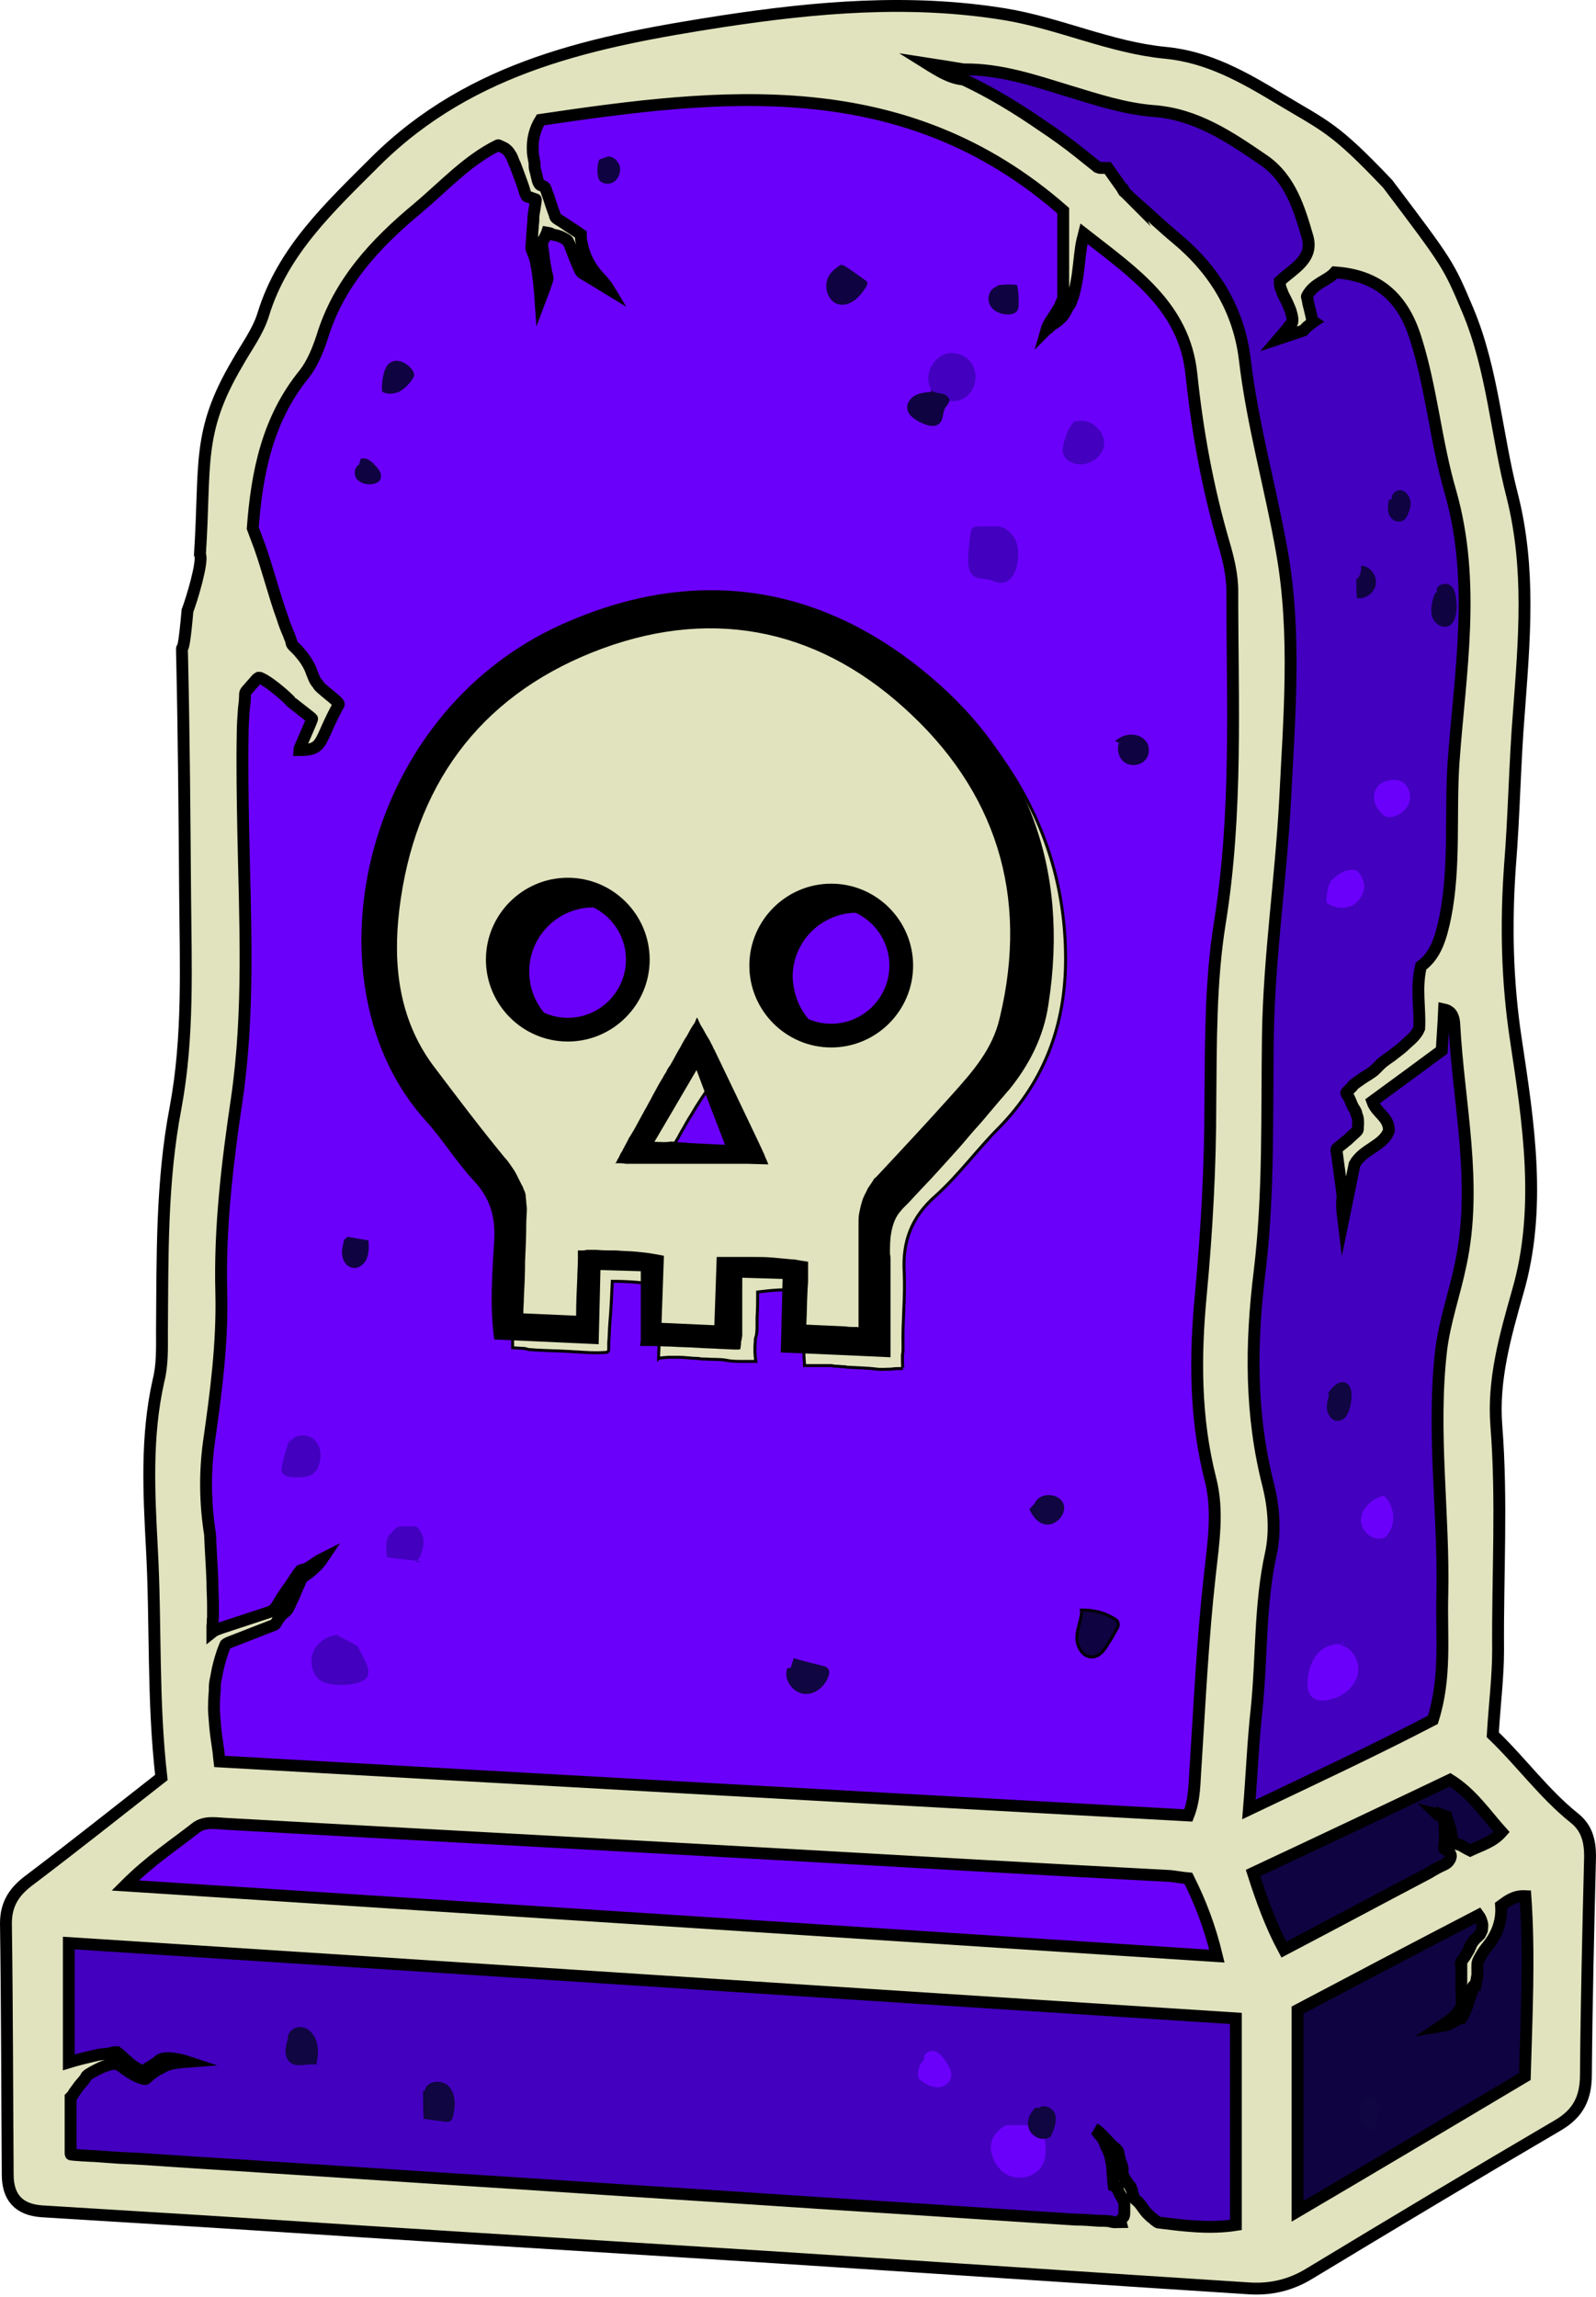
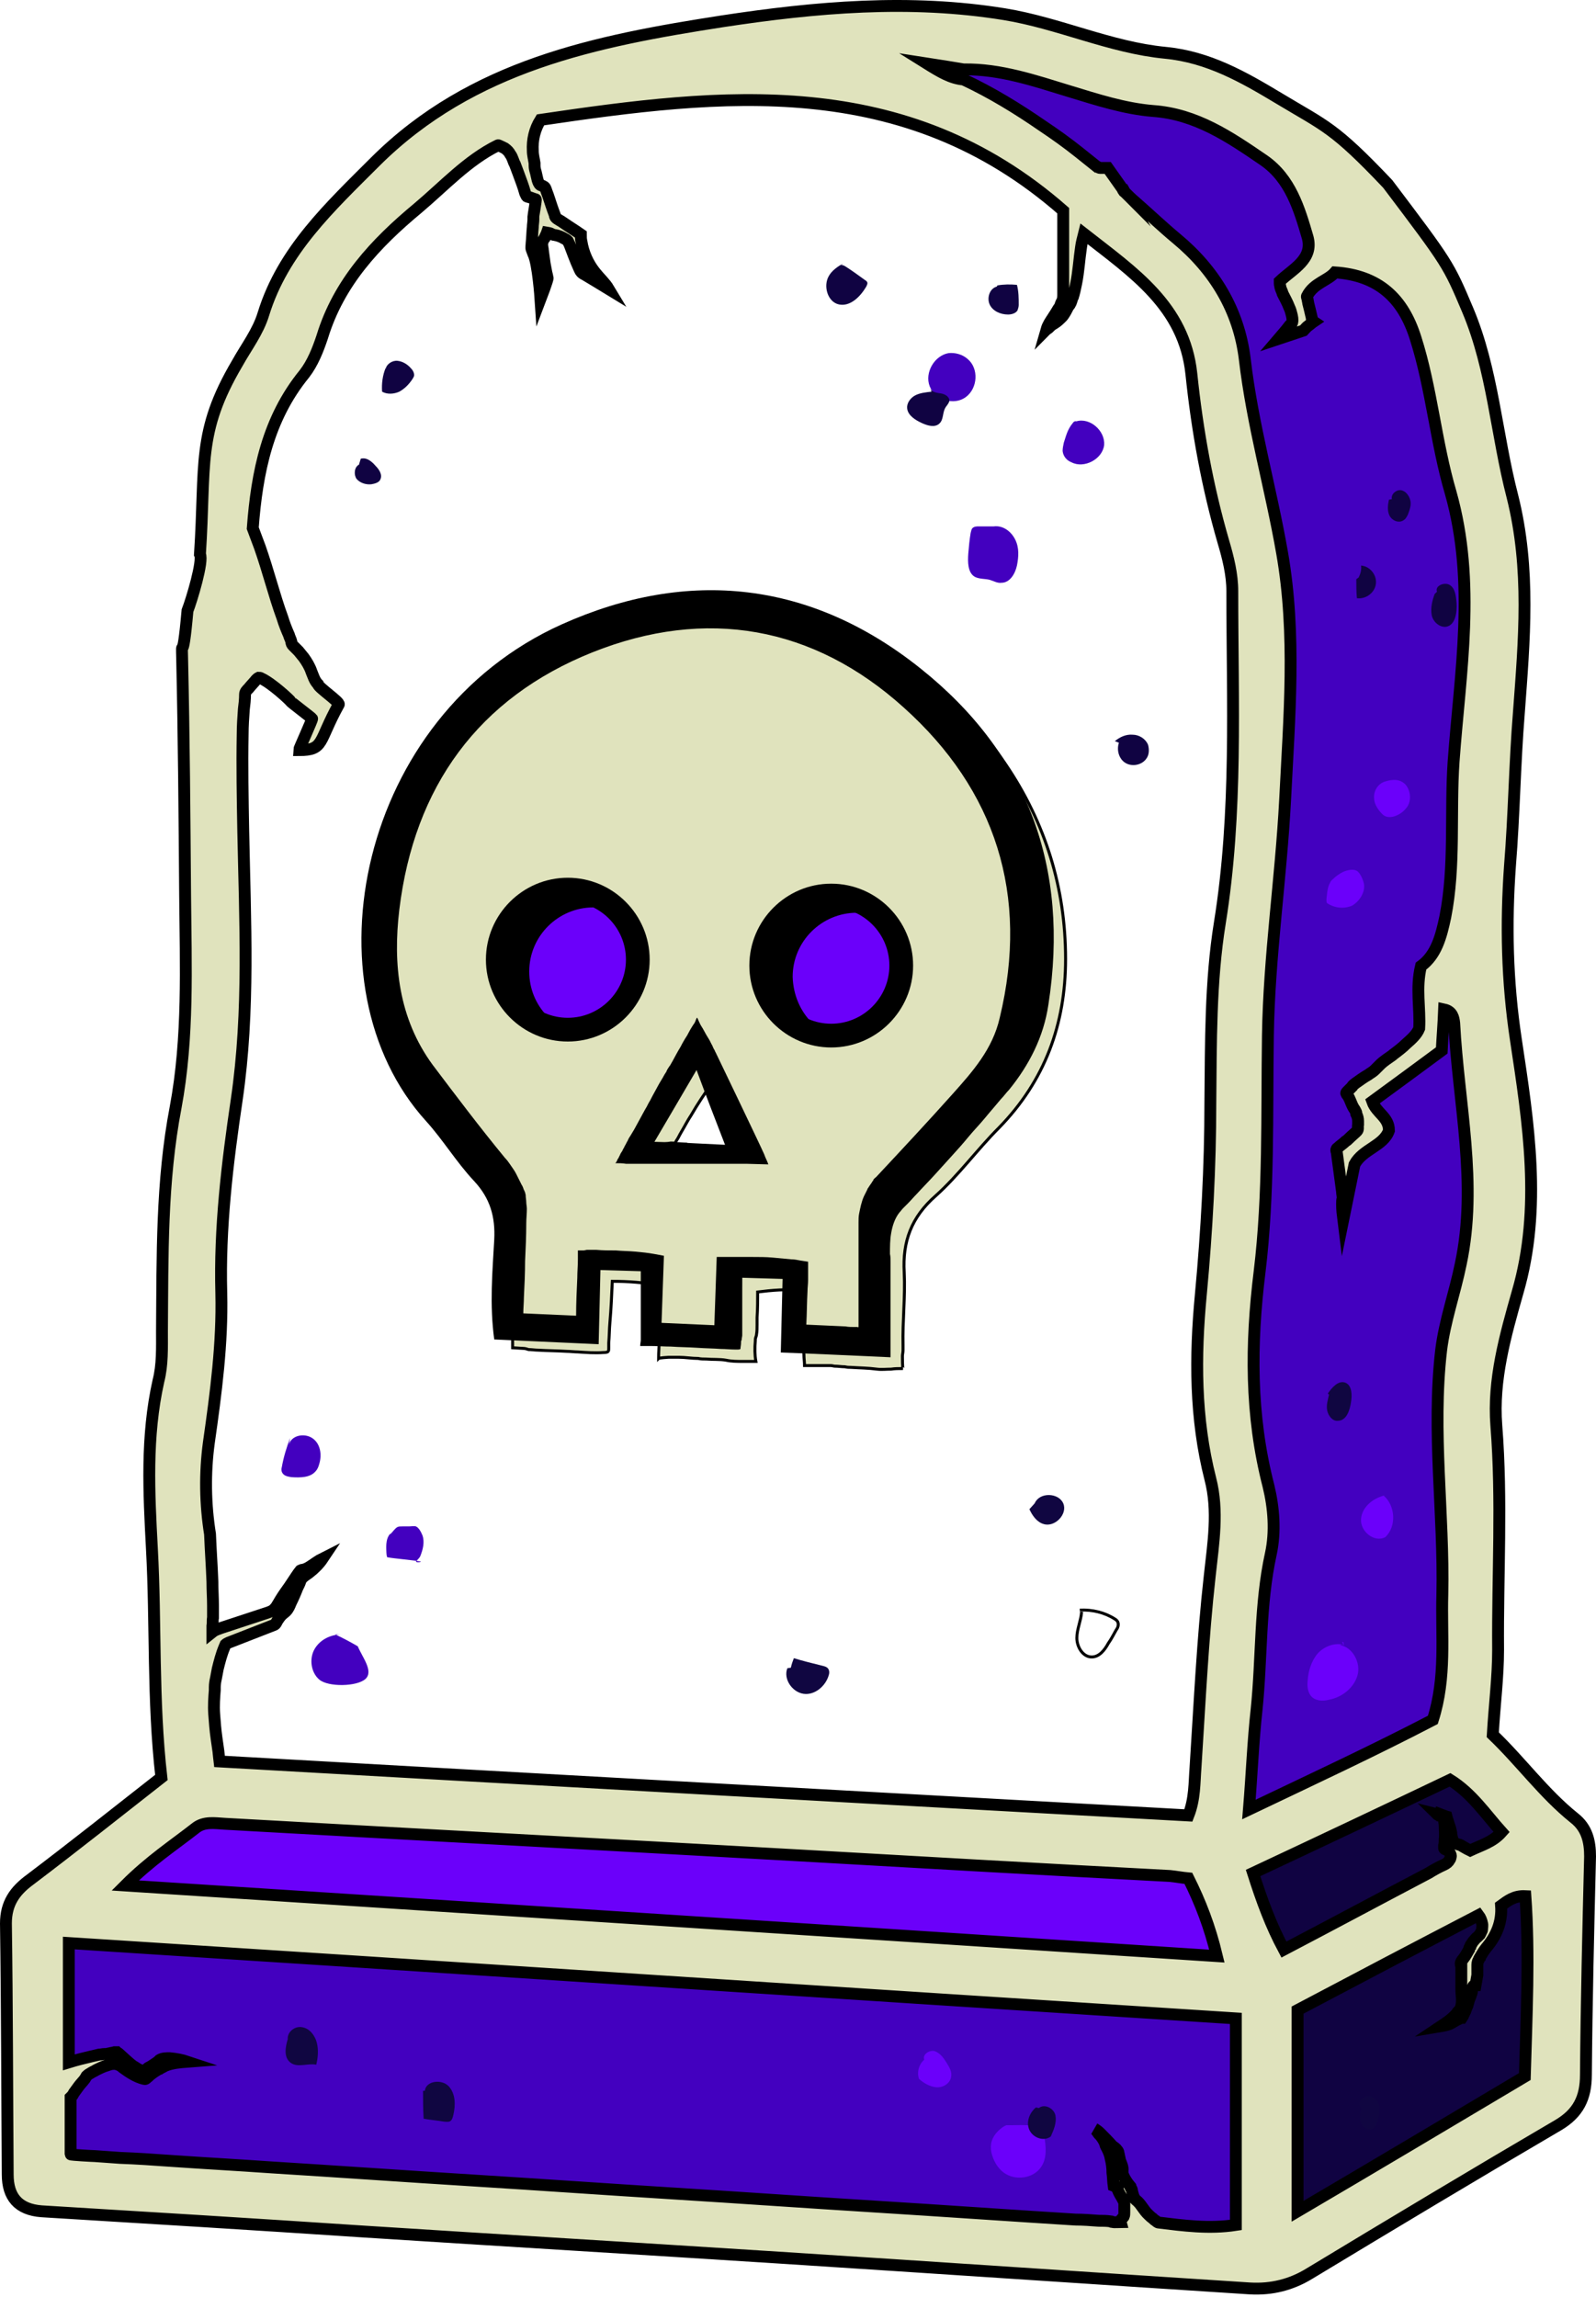
<svg xmlns="http://www.w3.org/2000/svg" width="269" height="387" viewBox="0 0 269 387" fill="none">
-   <path d="M31.7 276.096C33.1 255.096 32.7 233.496 35.2 211.996C36.6 200.296 39.1 188.696 40.1 176.996C41.4 160.996 39.8 144.996 39.4 128.896C39.3 124.196 38.8 119.496 40 114.796C40.6 112.396 41.5 109.896 44 109.396C48.3 108.396 47.1 105.996 46.2 103.396C45.2 100.496 44.3 97.596 43.2 94.796C37.2 80.096 42.3 66.896 49.6 54.496C55.8 43.896 63.9 34.396 72.4 25.496C81.9 15.496 93.7 10.496 107.6 10.296C110.2 10.296 112.8 10.196 115.5 9.996C116.8 9.896 118.1 9.896 119.5 9.796C120.7 9.696 122 9.796 123.2 9.596C123.6 9.496 124 9.396 124.4 9.296C125.1 9.296 125.8 9.496 126.4 9.496C127.9 9.696 129.3 9.896 130.8 10.196C133.7 10.696 136.6 11.196 139.5 11.796C145.3 12.896 151 14.296 156.7 15.796C159.8 16.596 162.9 17.496 165.8 18.996C171.1 21.896 174.9 26.796 180 29.996C183.5 32.196 187.4 33.496 190.6 36.096C194.2 38.996 196.5 43.096 198.7 47.196C201.1 51.596 203.5 55.996 205.1 60.796C205.5 61.996 205.9 63.296 206.2 64.496C207.4 69.596 208 74.796 208.6 79.996C209.2 85.096 209.9 90.296 211.6 95.196C212 96.396 212.5 97.596 213 98.796C213.2 99.296 213.5 99.796 213.6 100.296C213.6 100.996 213.5 101.696 213.5 102.396C213.4 117.496 212.1 132.496 211.8 147.596C211.3 171.996 209.6 196.396 206.9 220.696C206.4 224.996 207 229.196 208 233.296C210.9 245.496 211.8 257.696 210 270.296C208.5 280.896 208.5 291.796 207.8 302.596C207.5 307.396 204.9 309.396 200.2 309.496C194.7 309.596 189.7 307.296 184.2 307.196C176.5 306.996 169.1 308.796 161.6 309.596C149 310.796 136.8 308.496 124.4 306.996C122.2 306.796 120.1 305.796 117.9 305.896C115.6 305.896 113.4 305.996 111.1 305.896C110 305.796 108.9 305.796 107.8 305.496C107.1 305.296 106.6 304.996 105.9 304.896C102.9 304.596 99.9 304.596 96.9 304.396C93.9 304.296 90.9 304.096 87.9 303.996C81.9 303.696 75.8 303.496 69.8 303.296C63.8 303.096 57.7 302.896 51.7 302.696C50.2 302.696 48.7 302.596 47.2 302.596C45.8 302.596 44.2 302.296 42.8 302.496C42.4 302.596 42 302.796 41.7 302.896C40.3 303.296 38.6 303.096 37.2 302.796C32.8 301.596 31.7 296.896 31.6 292.896C31.5 290.196 31.8 287.496 31.9 284.796C31.7 282.096 31.7 279.396 31.7 276.096Z" fill="#6B00FA" stroke="black" stroke-width="0.5" stroke-miterlimit="10" />
  <path d="M216.2 359.997C215.4 365.197 216.1 371.097 214.6 376.697C214 378.897 213.5 380.997 211.1 381.897C208.8 382.697 207.2 381.697 206.1 379.697C205.3 378.297 203.9 378.397 202.5 378.297C191.2 377.597 179.9 376.897 168.7 376.297C130.1 374.297 91.6 372.297 53 370.297C42.2 369.797 31.4 369.497 20.6 368.897C17.7 368.697 11.9 368.897 11.2 364.997C11 363.797 10.3 362.797 10 361.597C9.3 359.097 9.2 356.397 9.2 353.797C9 347.797 8.9 341.697 8.7 335.697C8.7 334.697 8.7 333.697 8.6 332.697C8.6 331.997 8.4 331.597 8.1 331.097C7.4 329.597 8 327.897 9 326.697C10.3 325.097 12.1 324.397 14 325.197C20.2 327.497 26.7 326.997 33 327.397C62.6 329.097 92.3 330.397 122 331.797C149 333.097 175.9 334.497 202.9 335.897C212.2 336.397 215.8 340.197 215.8 349.597C215.8 352.897 216 356.197 216.2 359.997Z" fill="#4300BF" stroke="black" stroke-width="0.5" stroke-miterlimit="10" />
  <path d="M130.101 306.496C121.001 306.196 111.801 305.796 102.801 304.496C97.001 303.596 91.401 302.296 85.601 301.496C79.401 300.696 73.001 300.596 66.801 300.496C57.301 300.296 47.601 300.196 38.401 302.496C29.201 304.796 20.201 309.896 15.301 318.096C24.001 324.496 35.401 325.296 46.201 325.896C52.801 326.296 59.401 326.596 66.001 326.996C114.701 329.696 163.401 332.396 212.101 332.496C210.601 327.896 209.101 323.196 207.501 318.596C206.101 314.496 204.101 309.696 199.301 308.696C197.701 308.396 196.101 308.696 194.501 308.796C191.701 308.796 188.801 308.596 186.001 308.496C174.101 308.096 162.101 307.596 150.201 307.196C143.501 306.996 136.801 306.696 130.101 306.496Z" fill="#6B00FA" stroke="black" stroke-width="0.5" stroke-miterlimit="10" />
  <path d="M240.8 298.096C242.3 297.296 244 296.496 244.9 295.096C245.8 293.696 245.9 291.996 246 290.396C246.4 283.796 246.8 277.296 247.2 270.696C247.7 263.296 248.1 255.896 248 248.496C247.9 241.496 247.2 234.496 247.6 227.596C248 221.196 249.3 214.896 250 208.496C252.5 185.896 247.2 163.096 248.2 140.396C248.6 131.996 249.9 123.596 250.4 115.096C251.9 92.196 247.9 68.896 238.9 47.796C238.1 45.996 237.3 44.196 235.8 42.996C233.8 41.396 231.1 41.196 228.9 39.896C225.8 37.996 224.6 34.196 222.9 30.896C218.7 22.696 210.7 17.096 202 13.996C193.3 10.896 184.1 9.996 175 9.096C168.6 8.496 162.2 7.896 155.8 7.196C152.7 6.896 148.2 7.896 148.7 10.996C157.9 17.896 168.5 22.896 178.2 29.096C187.9 35.296 197.1 43.196 201.7 53.796C203.7 58.296 204.7 63.196 205.7 68.096C208.7 82.096 211.6 96.096 212.3 110.396C212.8 120.796 212.1 131.296 211.4 141.796C210.5 155.496 209.9 169.296 209.3 182.996C208.7 196.696 208.3 210.496 208.1 224.196C207.8 237.996 207.7 251.696 207.8 265.396C207.8 272.296 207.9 279.196 208 285.996C208 289.396 208.1 292.896 208.2 296.296C208.3 299.496 208 302.996 208.4 306.296C209.1 311.196 214.6 310.496 218 308.996C224.2 306.296 230.2 303.096 236.4 300.096C237.5 299.696 239.7 298.096 240.8 298.096Z" fill="#4300BF" stroke="black" stroke-width="0.5" stroke-miterlimit="10" />
-   <path d="M214.7 331.296C215.1 331.996 215.6 332.796 216.4 332.796C216.9 332.796 217.4 332.496 217.8 332.296C222.4 329.196 226.2 324.996 231.2 322.696C234.6 321.096 238.3 320.496 241.8 319.296C246.8 317.596 251.3 314.696 255.8 311.896C257.4 310.896 259.2 309.396 258.9 307.496C258.8 306.796 258.4 306.196 258 305.696C255.5 302.296 252.5 299.396 249.1 296.996C248.4 296.496 247.7 296.096 246.9 295.996C245.9 295.896 244.9 296.396 244 296.796C236.7 300.396 229.5 303.996 222.3 307.696C218.7 309.496 215.1 311.396 211.5 313.196C208.5 314.696 206 315.796 208 319.396C210.3 323.396 212.7 327.296 214.7 331.296Z" fill="#100342" stroke="black" stroke-width="0.5" stroke-miterlimit="10" />
+   <path d="M214.7 331.296C215.1 331.996 215.6 332.796 216.4 332.796C216.9 332.796 217.4 332.496 217.8 332.296C222.4 329.196 226.2 324.996 231.2 322.696C234.6 321.096 238.3 320.496 241.8 319.296C246.8 317.596 251.3 314.696 255.8 311.896C257.4 310.896 259.2 309.396 258.9 307.496C258.8 306.796 258.4 306.196 258 305.696C255.5 302.296 252.5 299.396 249.1 296.996C248.4 296.496 247.7 296.096 246.9 295.996C245.9 295.896 244.9 296.396 244 296.796C236.7 300.396 229.5 303.996 222.3 307.696C208.5 314.696 206 315.796 208 319.396C210.3 323.396 212.7 327.296 214.7 331.296Z" fill="#100342" stroke="black" stroke-width="0.5" stroke-miterlimit="10" />
  <path d="M217.899 374.296C217.999 374.996 218.1 375.796 218.5 376.296C219.6 377.496 221.499 376.796 222.899 375.996C234.999 369.196 247.1 362.396 259.2 355.596C260.4 354.896 261.7 354.196 262.5 352.996C263.3 351.696 263.4 350.096 263.5 348.596C263.9 340.496 264.2 332.396 264.6 324.196C264.7 321.896 264.699 319.396 263.399 317.596C261.999 315.596 259.299 314.996 256.899 315.296C254.499 315.596 252.299 316.796 250.199 317.996C240.499 323.396 230.8 328.696 221.1 333.996C217.9 335.796 214 336.996 214.3 341.196C214.6 346.096 215.399 350.996 215.899 355.796C216.199 358.896 216.599 361.896 216.899 364.996C217.199 368.096 217.899 371.296 217.899 374.296Z" fill="#100342" stroke="black" stroke-width="0.5" stroke-miterlimit="10" />
  <path d="M163.1 60.496C165 62.096 164.8 65.396 162.8 66.896C160.8 68.396 157.6 67.396 156.7 65.096C155.8 62.796 157.5 59.896 159.9 59.496C161 59.396 162.2 59.696 163.1 60.496Z" fill="#4300BF" />
  <path d="M179.3 74.597C179.2 75.097 179.1 75.497 179.1 75.997C179.2 76.897 179.8 77.597 180.6 77.897C182.7 78.997 185.8 77.397 186.1 74.997C186.3 72.597 183.7 70.297 181.4 70.997C181.2 70.897 180.9 71.097 180.8 71.297C179.9 72.397 179.7 73.397 179.3 74.597Z" fill="#4300BF" />
  <path d="M169.4 88.696C167.9 88.696 166.4 88.696 165 88.696C164.6 88.696 164.2 88.696 163.9 88.996C163.7 89.196 163.7 89.496 163.6 89.796C163.4 90.996 163.3 92.096 163.2 93.296C163.1 94.696 163.1 96.496 164.3 97.196C165.1 97.596 166 97.496 166.8 97.696C167.5 97.896 168.1 98.296 168.8 98.196C170.2 98.196 171.1 96.696 171.4 95.296C171.7 93.796 171.8 92.296 171.1 90.896C170.4 89.496 169 88.496 167.5 88.696" fill="#4300BF" />
  <path d="M236.899 132.196C235.899 131.196 234.699 131.296 233.399 131.696C232.199 132.096 231.499 133.296 231.599 134.496C231.599 135.496 232.299 136.496 232.999 137.196C234.099 138.296 236.099 137.296 236.899 136.296C237.899 135.296 237.899 133.396 236.899 132.196Z" fill="#6B00FA" />
  <path d="M229.9 148.996C229.8 148.396 229.4 147.396 228.9 146.896C228.3 146.296 227.1 146.596 226.4 146.896C225.8 147.196 225.2 147.596 224.7 148.096C224.5 148.296 224.3 148.396 224.2 148.696C223.9 149.196 223.8 149.696 223.7 150.296C223.7 150.596 223.4 151.996 223.7 152.196C224.9 152.996 226.5 153.196 227.9 152.596C229.1 151.896 230.1 150.396 229.9 148.996Z" fill="#6B00FA" />
  <path d="M57.6 275.396C55.7 275.396 53.9 276.296 53 277.896C52.1 279.496 52.4 281.796 53.8 282.996C55.3 284.296 60.2 284.196 61.6 282.896C63 281.596 61.1 279.296 60.3 277.396C59.1 276.696 57.8 275.996 56.5 275.396" fill="#4300BF" />
  <path d="M48.899 242.296C48.299 243.896 47.799 245.496 47.499 247.196C47.399 247.496 47.399 247.896 47.599 248.196C47.899 248.696 48.499 248.796 49.099 248.896C50.599 248.996 52.299 248.996 53.199 247.896C53.499 247.596 53.699 247.096 53.799 246.696C54.299 245.096 53.999 243.196 52.599 242.296C51.199 241.396 48.999 241.896 48.699 243.496" fill="#4300BF" />
  <path d="M71.2 258.696C71 258.196 70.6 257.396 70.1 257.196C69.8 257.096 69.3 257.196 68.9 257.196C68.5 257.196 68.2 257.196 67.8 257.196C67.5 257.196 67.2 257.196 67 257.296C66.6 257.496 66.2 258.096 65.9 258.396C65.7 258.496 65.6 258.596 65.5 258.796C65.2 259.296 65.1 259.996 65.1 260.596C65.1 260.796 65.1 262.396 65.3 262.396C66.3 262.596 69.8 262.896 70.8 263.096C71.4 263.196 69.7 263.396 70.2 262.996C70.4 262.796 70.6 262.596 70.8 262.296C71.3 261.096 71.6 259.796 71.2 258.696Z" fill="#4300BF" />
  <path d="M169.199 366.096C171.099 367.496 174.199 367.096 175.499 365.096C176.499 363.596 176.299 361.696 175.999 359.896C175.899 359.396 175.799 358.896 175.499 358.596C175.199 358.296 174.699 358.196 174.199 358.196C172.799 357.996 171.599 358.096 170.199 358.096C169.999 358.096 169.799 358.096 169.599 358.096C169.099 358.296 168.599 358.696 168.199 359.096C167.199 360.096 166.799 361.296 167.099 362.696C167.399 363.996 168.099 365.296 169.199 366.096Z" fill="#6B00FA" />
  <path d="M156.499 346.596C155.099 347.196 154.399 348.896 154.899 350.296C155.699 350.996 156.699 351.596 157.799 351.696C158.899 351.796 160.099 351.096 160.299 349.996C160.499 349.096 159.999 348.296 159.499 347.496C158.999 346.696 158.399 345.896 157.499 345.596C156.599 345.396 155.399 346.196 155.799 347.096" fill="#6B00FA" />
  <path d="M226.6 277.197C225 276.697 223.2 277.397 222.1 278.597C221 279.897 220.5 281.597 220.4 283.197C220.3 284.097 220.4 284.997 220.9 285.697C221.6 286.597 222.9 286.697 224 286.397C226.2 285.997 228.2 284.397 228.8 282.297C229.4 280.197 228 277.497 225.8 277.197C227.4 276.997 225.5 276.097 226.6 277.197Z" fill="#6B00FA" />
  <path d="M233.7 251.896C231.6 252.296 229.6 253.796 229.4 255.896C229.2 257.996 231.6 259.996 233.5 258.996C235.4 257.196 235.2 253.696 233.2 251.996" fill="#6B00FA" />
  <path d="M168 48.296C166.8 48.596 166.3 50.196 166.8 51.296C167.3 52.396 168.6 52.996 169.9 52.996C170.5 52.996 171.2 52.796 171.5 52.296C171.6 51.996 171.7 51.696 171.7 51.396C171.7 50.296 171.7 49.096 171.4 47.996C170.3 47.896 169.2 47.896 168.1 48.096" fill="#100342" />
  <path d="M157 65.996C156.1 66.096 155.1 66.196 154.3 66.596C153.5 66.996 152.8 67.896 152.9 68.796C153 69.996 154.3 70.796 155.4 71.296C156.3 71.696 157.5 72.096 158.3 71.396C159.1 70.696 158.8 69.496 159.4 68.596C159.6 68.296 159.9 67.996 160 67.596C160.1 66.896 159.3 66.396 158.6 66.296C157.9 66.196 157.1 66.096 156.8 65.496" fill="#100342" />
  <path d="M142.101 44.397C141.201 44.897 140.201 45.596 139.701 46.496C138.701 48.197 139.501 50.897 141.401 51.297C143.301 51.697 145.001 49.996 146.001 48.297C146.101 48.096 146.201 47.897 146.201 47.697C146.201 47.496 146.001 47.297 145.801 47.197C144.701 46.397 143.601 45.596 142.501 44.897C142.201 44.697 141.701 44.496 141.501 44.897" fill="#100342" />
  <path d="M65 61.997C64.5 63.197 64.3 64.597 64.4 65.997C65.3 66.497 66.4 66.397 67.3 65.997C68.2 65.497 68.9 64.797 69.5 63.897C69.6 63.697 69.8 63.497 69.8 63.197C69.8 62.797 69.6 62.397 69.3 62.097C68.7 61.397 67.9 60.897 67 60.797C66.1 60.697 65.1 61.397 65 62.197" fill="#100342" />
  <path d="M60.501 78.296C59.7 78.696 59.6 79.996 60.1 80.696C60.7 81.396 61.7 81.696 62.6 81.596C63.2 81.496 63.901 81.296 64.1 80.796C64.501 79.996 63.901 79.096 63.3 78.496C62.7 77.796 61.8 76.996 60.8 77.296" fill="#100342" />
-   <path d="M100.999 26.896C100.599 27.896 100.599 29.096 100.899 30.196C101.399 30.996 102.599 31.196 103.399 30.696C104.199 30.196 104.599 29.196 104.499 28.196C104.299 27.096 103.099 25.996 102.099 26.496" fill="#100342" />
  <path d="M188.8 124.696C188.1 125.896 188.4 127.696 189.6 128.496C190.8 129.296 192.6 128.896 193.3 127.696C193.7 127.096 193.7 126.196 193.5 125.496C193.1 124.496 192 123.796 190.9 123.796C189.8 123.696 188.7 124.196 187.9 124.896C188.3 124.996 188.6 125.196 189 125.296" fill="#100342" />
-   <path d="M182.3 271.597C182.2 273.097 181.5 274.497 181.5 275.997C181.5 277.497 182.5 279.197 184 279.197C185.3 279.197 186.2 277.997 186.8 276.897C187.3 276.197 187.7 275.397 188.1 274.697C188.4 274.297 188.6 273.797 188.4 273.297C188.3 273.097 188.1 272.897 187.9 272.797C186.2 271.697 184.1 271.197 182 271.297" fill="#100342" />
  <path d="M182.3 271.597C182.2 273.097 181.5 274.497 181.5 275.997C181.5 277.497 182.5 279.197 184 279.197C185.3 279.197 186.2 277.997 186.8 276.897C187.3 276.197 187.7 275.397 188.1 274.697C188.4 274.297 188.6 273.797 188.4 273.297C188.3 273.097 188.1 272.897 187.9 272.797C186.2 271.697 184.1 271.197 182 271.297" stroke="black" stroke-width="0.5" stroke-miterlimit="10" />
  <path d="M173.5 254.296C174 255.396 174.8 256.496 175.9 256.796C177.8 257.396 180 255.096 179.2 253.296C178.4 251.496 175.2 251.396 174.4 253.296" fill="#100641" />
  <path d="M132.701 281.096C132.001 282.896 133.5 285.096 135.4 285.396C137.3 285.696 139.201 284.097 139.701 282.197C139.801 281.897 139.801 281.497 139.601 281.197C139.401 280.897 139.101 280.797 138.701 280.697C137.101 280.297 135.401 279.896 133.801 279.396C133.601 279.896 133.401 280.496 133.301 280.996" fill="#100641" />
-   <path d="M58.001 208.896C57.801 209.796 57.501 210.696 57.701 211.596C57.801 212.496 58.401 213.396 59.301 213.596C60.301 213.896 61.401 213.096 61.801 212.096C62.201 211.096 62.201 209.996 62.101 208.996C60.901 208.796 59.701 208.596 58.601 208.396" fill="#100342" />
  <path d="M48.5 343.597C48.1 344.897 47.8 346.597 48.9 347.497C50.1 348.497 51.8 347.597 53.3 347.897C53.6 346.697 53.7 345.397 53.4 344.197C53.1 342.997 52.2 341.797 51 341.597C49.8 341.297 48.4 342.297 48.5 343.597C48.7 343.597 49.1 343.597 49.4 343.597Z" fill="#100641" />
  <path d="M71.301 352.296C71.301 353.896 71.301 355.396 71.401 356.996C72.501 357.196 73.701 357.296 74.901 357.496C75.201 357.496 75.601 357.596 75.901 357.396C76.201 357.196 76.301 356.796 76.401 356.396C76.801 354.696 76.801 352.796 75.601 351.496C74.401 350.296 71.801 350.596 71.601 352.296" fill="#100641" />
  <path d="M174.601 355.096C173.501 355.996 172.901 357.596 173.501 358.896C174.101 360.196 175.901 360.896 177.101 359.996C177.601 358.896 178.101 357.696 177.901 356.496C177.701 355.296 176.101 354.396 175.101 355.196" fill="#100641" />
  <path d="M229.401 355.296C229.201 356.096 229.101 356.996 229.401 357.796C229.701 358.596 230.801 359.096 231.501 358.596C231.801 358.396 231.901 358.096 232.001 357.796C232.401 356.896 232.601 355.996 232.501 355.096C232.401 354.196 231.701 353.296 230.801 353.196C229.901 353.096 228.901 353.996 229.201 354.796" fill="#100641" />
  <path d="M224.001 234.996C223.801 235.896 223.501 236.796 223.701 237.696C223.901 238.596 224.601 239.496 225.501 239.396C226.901 239.396 227.501 237.696 227.701 236.296C227.901 235.096 227.901 233.496 226.801 232.996C225.601 232.496 224.501 233.796 223.801 234.796" fill="#100641" />
  <path d="M234.101 84.196C233.901 85.096 233.801 86.096 234.201 86.896C234.601 87.696 235.701 88.196 236.501 87.696C236.901 87.496 237.101 87.096 237.301 86.696C237.601 85.896 237.901 85.096 237.701 84.296C237.501 83.496 236.901 82.696 236.101 82.596C235.301 82.496 234.401 83.296 234.601 84.096" fill="#100342" />
  <path d="M228.6 97.596C228.6 98.696 228.6 99.696 228.7 100.796C230.2 100.996 231.7 99.896 231.9 98.396C232.1 96.896 230.9 95.396 229.4 95.296C229.5 95.996 229.3 96.696 229 97.296" fill="#100342" />
  <path d="M241.8 100.096C241.4 101.196 241.1 102.396 241.3 103.596C241.5 104.796 242.7 105.796 243.8 105.596C245.3 105.296 245.6 103.196 245.5 101.596C245.4 100.496 245.3 99.196 244.4 98.596C243.5 97.996 241.8 98.696 242.2 99.696" fill="#100342" />
  <path d="M86.901 213.896C88.601 207.896 85.401 202.496 80.801 197.096C73.701 188.796 67.201 180.096 65.701 168.496C62.401 142.296 77.001 116.696 101.101 107.396C126.401 97.596 154.401 106.396 169.501 128.796C176.201 138.696 179.601 149.596 179.601 161.596C179.601 172.596 176.101 182.096 168.401 189.996C164.701 193.696 161.601 197.996 157.701 201.496C153.601 205.096 152.101 209.196 152.401 214.396C152.601 218.496 152.101 222.596 152.201 226.696C152.201 226.996 152.201 227.296 152.201 227.496C152.201 227.896 152.101 228.196 152.101 228.496C152.101 228.696 152.101 230.596 152.201 230.596C151.501 230.596 150.801 230.596 150.201 230.696C149.401 230.696 148.601 230.796 147.801 230.696C146.301 230.496 144.901 230.496 143.401 230.396C143.101 230.396 142.801 230.396 142.401 230.296C141.801 230.296 141.301 230.196 140.701 230.196C140.501 230.196 140.301 230.096 140.001 230.096C139.701 230.096 139.401 230.096 139.101 230.096C138.001 230.096 136.801 230.096 135.601 230.096C135.601 229.496 135.501 228.896 135.501 228.296C135.401 227.096 135.401 225.896 135.401 224.696C135.401 222.396 135.301 220.096 135.301 217.796C135.301 217.696 135.301 217.596 135.201 217.496C135.101 217.396 135.001 217.396 134.901 217.396C132.501 217.196 130.101 217.396 127.701 217.696C127.701 219.096 127.701 220.496 127.601 221.996C127.601 222.396 127.601 222.796 127.601 223.196C127.601 223.796 127.601 224.296 127.501 224.896C127.501 225.096 127.401 225.196 127.401 225.296C127.301 225.496 127.301 225.796 127.301 225.996C127.201 227.096 127.201 228.296 127.401 229.396C126.701 229.396 126.001 229.396 125.201 229.396C124.301 229.396 123.301 229.396 122.401 229.196C121.301 228.996 120.101 229.096 119.001 228.996C118.601 228.996 118.101 228.996 117.701 228.896C116.601 228.896 115.501 228.696 114.401 228.696C113.801 228.696 113.301 228.696 112.701 228.696C112.601 228.696 111.101 228.796 111.001 228.896C111.001 227.896 111.101 226.796 111.101 225.796C111.101 225.296 111.101 224.796 111.201 224.196C111.201 223.696 111.301 223.196 111.301 222.696C111.301 220.696 111.301 218.696 111.201 216.596C108.601 216.096 105.901 215.896 103.201 215.896C103.101 218.196 103.001 220.496 102.801 222.796C102.701 223.896 102.701 225.096 102.601 226.296C102.601 226.596 102.601 226.896 102.601 227.196C102.601 227.396 102.601 227.596 102.501 227.696C102.401 227.896 101.901 227.896 101.701 227.896C100.301 227.996 98.801 227.896 97.401 227.796C96.801 227.796 96.101 227.696 95.501 227.696C93.901 227.596 92.301 227.596 90.701 227.496C90.201 227.496 89.601 227.396 89.101 227.396C88.801 227.296 88.501 227.196 88.101 227.196C88.001 227.196 86.401 227.096 86.401 227.096C86.401 226.996 86.401 226.896 86.401 226.796C86.401 225.696 86.401 224.496 86.401 223.296C86.401 222.796 86.301 222.296 86.501 221.796C86.601 221.596 86.501 221.396 86.501 221.196C86.501 220.696 86.501 220.196 86.501 219.696C86.501 218.396 86.601 217.196 86.601 215.896C86.801 215.896 86.801 215.496 86.901 213.896ZM119.301 195.496C120.201 195.596 121.101 195.596 122.001 195.696C123.401 195.796 124.901 195.896 126.301 196.096C125.801 194.596 125.301 193.096 124.701 191.696C124.501 191.096 124.201 190.596 124.001 190.096C123.801 189.596 123.501 189.196 123.301 188.696C123.201 188.596 123.201 188.396 123.201 188.296C123.101 187.796 122.901 187.396 122.801 186.896C122.301 185.696 121.901 184.396 121.401 183.096C121.201 182.496 121.001 181.996 120.701 181.396C120.701 181.496 120.501 181.796 120.501 181.796C120.401 181.996 120.201 182.196 120.101 182.396C118.801 184.196 117.601 185.996 116.501 187.896C115.901 188.796 115.401 189.796 114.801 190.796C114.501 191.296 114.301 191.796 114.001 192.196C113.901 192.396 113.801 192.596 113.701 192.796C113.601 193.196 113.201 193.596 112.901 193.996C112.501 194.496 112.101 194.996 111.801 195.596C111.801 195.596 112.101 195.596 112.201 195.596C112.301 195.596 112.501 195.596 112.601 195.596C112.901 195.596 113.201 195.596 113.501 195.596C114.101 195.596 114.601 195.596 115.201 195.496C115.401 195.496 115.701 195.396 115.901 195.396C116.201 195.396 116.501 195.396 116.801 195.496C117.401 195.496 117.901 195.596 118.501 195.596C118.801 195.396 119.101 195.396 119.301 195.496Z" fill="#E0E3BD" stroke="black" stroke-width="0.5" stroke-miterlimit="10" />
  <path d="M84.601 211.096C86.201 205.196 83.101 199.896 78.601 194.596C71.601 186.396 65.201 177.896 63.801 166.596C60.601 140.896 74.901 115.896 98.501 106.796C123.301 97.196 150.701 105.796 165.601 127.796C172.101 137.496 175.501 148.196 175.601 159.896C175.601 170.696 172.201 179.996 164.601 187.696C161.001 191.396 158.001 195.596 154.101 198.896C150.101 202.396 148.601 206.396 148.901 211.596C149.101 215.596 148.601 219.596 148.701 223.596C148.701 223.896 148.701 224.096 148.701 224.396C148.701 224.696 148.601 225.096 148.601 225.396C148.601 225.596 148.601 227.396 148.701 227.396C148.001 227.396 147.401 227.396 146.701 227.396C145.901 227.396 145.101 227.496 144.301 227.396C142.901 227.196 141.401 227.196 140.001 227.096C139.701 227.096 139.401 227.096 139.101 226.996C138.501 226.996 138.001 226.896 137.401 226.896C137.201 226.896 137.001 226.796 136.801 226.796C136.501 226.796 136.201 226.796 135.901 226.796C134.801 226.796 133.601 226.796 132.501 226.796C132.501 226.196 132.401 225.696 132.401 225.096C132.301 223.896 132.301 222.796 132.301 221.596C132.301 219.296 132.201 217.096 132.201 214.796C132.201 214.696 132.201 214.596 132.101 214.496C132.001 214.396 131.901 214.396 131.801 214.396C129.501 214.196 127.101 214.396 124.801 214.696C124.801 216.096 124.801 217.496 124.701 218.896C124.701 219.296 124.701 219.696 124.701 220.096C124.701 220.596 124.701 221.196 124.601 221.796C124.601 221.996 124.501 222.096 124.501 222.196C124.401 222.396 124.401 222.696 124.401 222.896C124.301 223.996 124.301 225.096 124.501 226.196C123.801 226.196 123.101 226.196 122.401 226.196C121.501 226.196 120.601 226.196 119.701 225.996C118.601 225.796 117.501 225.896 116.301 225.796C115.901 225.796 115.401 225.796 115.001 225.696C113.901 225.696 112.901 225.496 111.801 225.496C111.201 225.496 110.701 225.496 110.101 225.496C110.001 225.496 108.501 225.596 108.501 225.696C108.501 224.696 108.601 223.696 108.601 222.596C108.601 222.096 108.601 221.596 108.701 221.096C108.701 220.596 108.801 220.096 108.801 219.596C108.801 217.596 108.801 215.596 108.701 213.596C106.101 213.196 103.501 212.896 100.901 212.896C100.801 215.196 100.701 217.396 100.601 219.696C100.501 220.796 100.501 221.996 100.401 223.096C100.401 223.396 100.401 223.696 100.401 223.996C100.401 224.196 100.401 224.396 100.301 224.496C100.201 224.696 99.701 224.696 99.501 224.696C98.101 224.796 96.701 224.696 95.301 224.596C94.701 224.596 94.001 224.496 93.401 224.496C91.801 224.396 90.201 224.396 88.701 224.296C88.201 224.296 87.701 224.196 87.101 224.196C86.801 224.196 86.501 223.996 86.101 223.996C86.001 223.996 84.501 223.896 84.501 223.896C84.501 223.796 84.501 223.696 84.501 223.596C84.501 222.496 84.501 221.296 84.501 220.196C84.501 219.696 84.401 219.196 84.601 218.796C84.701 218.596 84.601 218.396 84.601 218.196C84.601 217.696 84.601 217.196 84.601 216.696C84.601 215.496 84.701 214.196 84.701 212.996C84.501 212.996 84.501 212.696 84.601 211.096ZM116.401 192.996C117.301 193.096 118.201 193.096 119.001 193.196C120.401 193.296 121.801 193.396 123.201 193.596C122.701 192.196 122.301 190.696 121.701 189.196C121.501 188.596 121.201 188.096 121.001 187.596C120.801 187.096 120.501 186.696 120.301 186.196C120.201 186.096 120.201 185.896 120.201 185.796C120.101 185.296 119.901 184.896 119.801 184.396C119.301 183.196 118.901 181.896 118.401 180.696C118.201 180.096 118.001 179.596 117.701 178.996C117.701 179.096 117.501 179.296 117.501 179.396C117.401 179.596 117.201 179.796 117.101 179.996C115.901 181.796 114.701 183.596 113.601 185.396C113.001 186.296 112.501 187.296 112.001 188.196C111.701 188.696 111.501 189.096 111.201 189.596C111.101 189.796 111.001 189.996 110.901 190.196C110.801 190.596 110.401 190.996 110.101 191.296C109.701 191.796 109.401 192.296 109.001 192.796C109.001 192.796 109.301 192.796 109.401 192.796C109.501 192.796 109.701 192.796 109.801 192.796C110.101 192.796 110.401 192.796 110.701 192.796C111.301 192.796 111.801 192.796 112.401 192.696C112.601 192.696 112.901 192.596 113.101 192.596C113.401 192.596 113.701 192.596 114.001 192.696C114.601 192.696 115.101 192.796 115.701 192.796C115.901 192.996 116.201 192.996 116.401 192.996Z" fill="#E0E3BD" stroke="black" stroke-width="0.5" stroke-miterlimit="10" />
  <path d="M155.101 112.596C136.801 97.996 116.101 95.596 94.701 105.196C60.401 120.596 51.201 166.195 71.801 188.896C74.701 192.096 76.901 195.796 79.901 198.996C82.601 201.896 83.501 204.996 83.301 208.896C83.001 214.296 82.501 219.796 83.301 225.696L100.901 226.496L101.201 213.996L108.001 214.196V214.296C108.001 214.396 108.001 214.496 108.001 214.596C108.001 214.696 108.001 214.896 108.001 214.996C108.001 215.196 108.001 215.396 108.001 215.496C108.001 215.696 108.001 215.896 108.001 216.096C108.001 216.296 108.001 216.596 108.001 216.796C108.001 217.096 108.001 217.296 108.001 217.596C108.001 217.896 108.001 218.196 108.001 218.496C108.001 218.796 108.001 219.096 108.001 219.396C108.001 219.696 108.001 219.996 108.001 220.296C108.001 220.596 108.001 220.896 108.001 221.196C108.001 221.496 108.001 221.796 108.001 222.096C108.001 222.396 108.001 222.596 108.001 222.896C108.001 223.096 108.001 223.396 108.001 223.696C108.001 223.896 108.001 224.196 108.001 224.396C108.001 224.596 108.001 224.796 108.001 224.996C108.001 225.096 108.001 225.296 108.001 225.496C108.001 225.596 108.001 225.696 108.001 225.796C108.001 226.096 107.901 226.396 107.901 226.796C108.001 226.796 108.001 226.796 108.101 226.796H108.201H108.301C108.401 226.796 108.601 226.796 108.701 226.796C109.001 226.796 109.301 226.796 109.601 226.796C110.801 226.796 111.901 226.896 113.101 226.896C114.501 226.996 116.001 226.996 117.501 227.096C118.801 227.196 120.201 227.196 121.501 227.296C122.301 227.296 123.101 227.396 124.001 227.396C124.101 227.396 124.201 227.396 124.301 227.396C124.501 227.396 124.601 227.396 124.801 227.296C124.801 226.996 124.901 226.596 124.901 226.296V226.196C124.901 226.096 124.901 225.896 125.001 225.796C125.001 225.496 125.101 225.196 125.101 224.996C125.101 224.796 125.101 224.596 125.101 224.396C125.101 224.196 125.101 223.996 125.101 223.896C125.101 223.696 125.101 223.596 125.101 223.396C125.101 223.196 125.101 222.996 125.101 222.796C125.101 222.596 125.101 222.296 125.101 221.996C125.101 221.696 125.101 221.396 125.101 221.196C125.101 220.896 125.101 220.596 125.101 220.296C125.101 219.996 125.101 219.696 125.101 219.396C125.101 219.096 125.101 218.796 125.101 218.496C125.101 218.196 125.101 217.896 125.101 217.596C125.101 217.396 125.101 217.096 125.101 216.796C125.101 216.596 125.101 216.396 125.101 216.196C125.101 215.996 125.101 215.896 125.101 215.696C125.101 215.596 125.101 215.496 125.101 215.396V215.296L131.901 215.496L131.601 227.896C132.701 227.896 150.101 228.696 150.101 228.696C150.101 225.096 150.101 221.496 150.101 217.796C150.101 216.096 150.101 214.396 150.101 212.696C150.101 212.196 150.101 211.696 150.001 211.296C150.001 210.096 150.001 208.896 150.201 207.796C150.401 206.596 150.801 205.296 151.601 204.296C151.801 204.096 152.001 203.796 152.201 203.596C152.501 203.296 152.701 203.096 153.001 202.796C153.501 202.296 154.001 201.696 154.501 201.196C155.501 200.096 156.501 199.096 157.501 197.996C158.501 196.896 159.401 195.896 160.401 194.796C161.401 193.696 162.301 192.696 163.201 191.596C164.101 190.496 165.101 189.496 166.001 188.396C166.901 187.296 167.801 186.296 168.701 185.196C169.201 184.696 169.601 184.096 170.101 183.596C173.501 179.396 175.901 174.696 176.701 169.296C180.301 146.196 173.201 126.996 155.101 112.596ZM98.401 210.696C98.201 210.696 98.001 210.696 97.701 210.696C97.601 210.696 97.501 210.696 97.401 210.696C97.401 211.196 97.401 211.696 97.401 212.196C97.401 213.196 97.301 214.296 97.301 215.296C97.201 217.396 97.101 219.596 97.101 221.696L88.201 221.296C88.201 220.396 88.301 219.496 88.301 218.596C88.401 216.596 88.501 214.596 88.501 212.496C88.601 210.396 88.701 208.196 88.701 206.096C88.701 205.296 88.801 204.496 88.801 203.696C88.801 203.296 88.701 202.896 88.701 202.596C88.701 202.196 88.601 201.796 88.601 201.396C88.601 201.196 88.501 201.096 88.501 200.896C88.401 200.796 88.401 200.596 88.301 200.496C88.201 200.196 88.101 199.896 87.901 199.596C87.601 198.996 87.301 198.396 87.001 197.796C86.701 197.196 86.301 196.696 85.901 196.096C85.701 195.796 85.401 195.396 85.101 195.096C80.901 189.996 76.901 184.696 72.901 179.396C67.201 171.595 66.201 162.496 67.301 153.296C69.801 132.596 80.601 117.596 99.901 109.896C119.001 102.296 137.101 105.496 152.301 119.196C167.801 133.096 173.501 150.796 168.501 171.496C167.301 176.796 163.901 180.596 160.501 184.396C156.301 189.095 152.001 193.696 147.701 198.296C147.501 198.496 147.301 198.596 147.201 198.796C147.201 198.896 147.201 198.896 147.101 198.996C147.001 199.096 147.001 199.196 146.901 199.296C146.801 199.496 146.601 199.696 146.501 199.896C146.401 199.996 146.401 200.096 146.301 200.196C146.201 200.296 146.201 200.296 146.201 200.396C146.001 200.796 145.801 201.196 145.601 201.596C145.201 202.496 145.001 203.496 144.801 204.496C144.701 204.996 144.701 205.496 144.701 205.996C144.701 206.196 144.701 206.496 144.701 206.696C144.701 206.796 144.701 206.896 144.701 207.096C144.701 207.296 144.701 207.496 144.701 207.696C144.701 207.996 144.701 208.396 144.701 208.696C144.701 209.296 144.701 209.796 144.701 210.396C144.701 211.496 144.701 212.696 144.701 213.796C144.701 214.896 144.701 216.096 144.701 217.196C144.701 218.296 144.701 219.496 144.701 220.596C144.701 221.196 144.701 221.696 144.701 222.296C144.701 222.596 144.701 222.896 144.701 223.196C144.701 223.296 144.701 223.396 144.701 223.496V223.596C144.601 223.696 144.501 223.596 144.501 223.596C144.401 223.596 144.201 223.596 144.101 223.596C143.601 223.596 143.001 223.596 142.501 223.496C140.301 223.396 138.101 223.296 135.901 223.196C136.001 221.296 136.001 219.396 136.101 217.596C136.101 216.996 136.201 216.296 136.201 215.696C136.201 214.896 136.201 214.196 136.201 213.396C136.201 213.096 136.201 212.896 136.201 212.596L134.901 212.396C134.401 212.296 133.901 212.196 133.401 212.196C132.301 212.096 131.301 211.996 130.201 211.896C129.101 211.796 128.001 211.796 126.901 211.796C125.801 211.796 124.701 211.796 123.601 211.796C122.701 211.796 121.701 211.796 120.801 211.796L120.401 223.296L111.501 222.896L111.901 211.596C111.401 211.496 110.801 211.396 110.301 211.296C109.201 211.096 108.201 210.996 107.101 210.896C106.001 210.796 104.901 210.796 103.801 210.696C102.701 210.696 101.601 210.696 100.501 210.596C100.001 210.596 99.401 210.596 98.901 210.596" fill="black" />
  <path d="M120.601 177.295C120.501 177.195 120.501 176.995 120.401 176.895C120.201 176.595 120.101 176.195 119.901 175.895C119.801 175.695 119.701 175.495 119.601 175.295C119.501 175.095 119.401 174.995 119.301 174.795C118.901 174.195 118.601 173.495 118.201 172.895C118.001 172.595 117.901 172.295 117.701 171.895C117.701 171.795 117.601 171.695 117.601 171.695C117.601 171.595 117.501 171.495 117.501 171.495C117.401 171.495 117.401 171.495 117.401 171.595C117.401 171.695 117.301 171.695 117.301 171.795C117.301 171.895 117.201 171.995 117.201 172.095C117.101 172.295 117.001 172.495 116.901 172.595C116.501 173.195 116.101 173.895 115.801 174.495C115.401 175.095 115.001 175.795 114.701 176.395C114.201 177.195 113.801 177.995 113.301 178.895C113.101 179.195 113.001 179.495 112.801 179.695C112.601 179.995 112.401 180.295 112.301 180.595C112.101 180.895 111.901 181.195 111.701 181.595C111.501 181.895 111.301 182.295 111.101 182.595C110.901 182.995 110.701 183.295 110.501 183.695C110.301 184.095 110.101 184.395 109.901 184.795C109.701 185.195 109.501 185.595 109.301 185.895C109.101 186.295 108.901 186.695 108.701 186.995C108.501 187.395 108.301 187.695 108.101 188.095C107.901 188.495 107.701 188.795 107.501 189.195C107.301 189.595 107.101 189.895 106.901 190.295C106.701 190.595 106.501 190.995 106.301 191.295C106.101 191.595 105.901 191.895 105.801 192.195C105.601 192.495 105.501 192.795 105.301 193.095C105.201 193.395 105.001 193.595 104.901 193.895C104.801 194.095 104.601 194.295 104.501 194.595C104.401 194.795 104.301 194.995 104.201 195.195C104.101 195.295 104.001 195.495 104.001 195.595C103.901 195.695 103.901 195.795 103.801 195.895L103.701 195.995H103.801C104.401 195.995 104.901 195.995 105.501 196.095C105.601 196.095 105.701 196.095 105.901 196.095C106.001 196.095 106.201 196.095 106.301 196.095C106.401 196.095 106.401 196.095 106.501 196.095C106.601 196.095 106.701 196.095 106.801 196.095C106.901 196.095 107.001 196.095 107.201 196.095C107.301 196.095 107.501 196.095 107.601 196.095C107.801 196.095 108.001 196.095 108.101 196.095C108.301 196.095 108.501 196.095 108.701 196.095C108.901 196.095 109.101 196.095 109.301 196.095C109.501 196.095 109.801 196.095 110.001 196.095C110.201 196.095 110.501 196.095 110.701 196.095C111.001 196.095 111.201 196.095 111.501 196.095C111.801 196.095 112.001 196.095 112.301 196.095C112.601 196.095 112.901 196.095 113.101 196.095C113.401 196.095 113.701 196.095 114.001 196.095C114.301 196.095 114.601 196.095 114.901 196.095C115.201 196.095 115.501 196.095 115.801 196.095C116.101 196.095 116.401 196.095 116.701 196.095C117.001 196.095 117.301 196.095 117.601 196.095C117.901 196.095 118.201 196.095 118.501 196.095C118.801 196.095 119.101 196.095 119.401 196.095C119.701 196.095 120.001 196.095 120.301 196.095C120.601 196.095 120.901 196.095 121.101 196.095C121.401 196.095 121.601 196.095 121.901 196.095C122.201 196.095 122.401 196.095 122.701 196.095C122.901 196.095 123.201 196.095 123.401 196.095C123.601 196.095 123.901 196.095 124.101 196.095C124.301 196.095 124.501 196.095 124.701 196.095C124.901 196.095 125.101 196.095 125.301 196.095C125.501 196.095 125.601 196.095 125.801 196.095L129.401 196.195C129.501 196.195 129.501 196.195 129.501 196.195C129.301 195.595 129.001 195.095 128.801 194.495C128.201 193.095 120.701 177.495 120.601 177.295C120.601 177.395 120.601 177.395 120.601 177.295ZM110.301 192.395C112.701 188.295 114.901 184.595 117.401 180.295C119.101 184.895 120.501 188.495 122.201 192.895C118.101 192.695 114.701 192.495 110.301 192.395Z" fill="black" />
  <path d="M53.6 115.296C53.6 115.796 53.7 116.196 53.7 116.596L53.6 115.296ZM53.6 115.296C53.6 115.796 53.7 116.196 53.7 116.596Z" fill="#E0E3BD" />
-   <path d="M53.6 115.296C53.6 115.796 53.7 116.196 53.7 116.596M53.6 115.296C53.6 115.796 53.7 116.196 53.7 116.596L53.6 115.296Z" stroke="black" stroke-width="2" stroke-miterlimit="10" />
  <path d="M265.3 306.296C260.2 302.196 256.4 296.896 251.6 292.296C251.9 287.196 252.5 282.596 252.5 277.996C252.4 265.396 253.2 252.796 252.2 240.196C251.6 232.496 253.7 225.096 255.8 217.696C259.9 203.596 257.6 189.096 255.5 175.196C254 165.296 253.8 155.696 254.5 145.896C255.2 137.296 255.3 128.696 256 120.096C256.9 107.896 258 95.896 254.9 83.596C252.2 73.196 251.6 62.296 247.4 52.296C244.1 44.496 244.1 44.496 233.9 30.996C224.8 21.396 223.4 21.296 215.6 16.596C209.6 12.996 203.7 9.596 196.4 8.896C187.1 7.996 178.5 3.896 169.3 2.396C153.3 -0.204 137.5 1.196 121.7 3.596C100.5 6.896 79.6 10.996 63.3 27.196C55.6 34.896 47.7 42.196 44.4 52.896C43.5 55.896 41.5 58.496 40 61.196C33.1 72.896 34.7 78.196 33.7 93.396C34.3 94.496 32.3 101.096 31.6 102.896C30.7 113.096 30.6 106.596 30.7 110.996C31 124.296 31.1 137.596 31.2 150.796C31.3 162.796 31.8 174.796 29.6 186.596C27.2 199.096 27.4 211.696 27.3 224.296C27.3 227.096 27.4 229.996 26.7 232.696C24.6 242.096 25.1 251.496 25.6 260.896C26.3 273.696 25.7 286.396 27.2 299.496C19.8 305.296 12.5 311.096 5.1 316.696C2.5 318.596 1 320.696 1 324.096C1.2 338.196 1.2 352.296 1.3 366.396C1.3 370.196 3.1 372.296 7 372.596C25.1 373.696 43.1 374.796 61.1 375.996C84.5 377.496 107.8 378.896 131.2 380.396C157.7 382.096 184.2 383.896 210.7 385.596C214.3 385.796 217.6 384.996 220.7 383.096C234.6 374.696 248.6 366.296 262.6 358.096C266 356.096 267.3 353.496 267.3 349.596C267.4 337.296 267.7 324.996 268 312.796C268 310.296 267.5 307.996 265.3 306.296ZM35.2 243.096C36.4 234.696 37.5 226.396 37.3 217.896C37 206.896 38.3 196.096 39.9 185.296C42.1 170.296 41.3 155.196 41 140.096C40.9 134.596 40.8 129.096 40.9 123.696C40.9 122.296 41 120.896 41.1 119.496C41.2 118.696 41.3 117.896 41.3 116.996C41.3 116.596 41.6 116.296 41.9 115.996C42.3 115.496 42.8 114.996 43.2 114.496C43.3 114.396 43.4 114.296 43.6 114.196C43.7 114.196 43.9 114.196 44 114.296C45.8 115.096 48.9 117.996 49 118.196C49 118.296 52.6 120.996 52.6 121.096C52.7 121.196 50.4 126.196 50.4 126.396C54.7 126.396 53.6 124.996 57.1 118.696C57.3 118.296 53.6 115.796 53.6 115.296C53 114.696 52.8 113.896 52.5 113.196C52.2 112.296 51.7 111.496 51.2 110.796C50.9 110.396 50.6 110.096 50.3 109.696C50 109.396 49.7 109.096 49.4 108.796C49.2 108.596 49.1 108.396 49.1 108.096C49 107.696 48.8 107.396 48.7 106.996C48.3 106.096 47.9 105.096 47.6 104.096C46.9 102.196 46.3 100.196 45.7 98.196C45.1 96.196 44.5 94.196 43.8 92.196C43.4 91.096 43 90.096 42.6 88.996C43.3 79.596 45.1 70.596 51.3 62.996C52.7 61.196 53.6 58.896 54.3 56.796C57.1 47.596 63.3 40.996 70.4 35.096C74.8 31.396 78.8 26.996 83.9 24.496C84 24.396 84.4 24.696 84.5 24.696C84.7 24.796 84.9 24.896 85.1 24.996C85.5 25.296 85.8 25.596 86 25.996C86.4 26.496 86.5 27.196 86.8 27.696C87 28.196 87.2 28.796 87.4 29.296C87.8 30.396 88.2 31.396 88.5 32.496C88.6 32.696 88.6 32.796 88.7 32.896C88.7 32.996 88.8 33.096 88.8 33.096C88.8 33.096 89 33.196 89.1 33.196C89.5 33.296 89.9 33.496 90.3 33.596C90.4 33.596 89.9 36.296 89.9 36.496V36.996C89.9 37.396 89.8 37.896 89.8 38.296C89.7 39.196 89.7 40.096 89.6 40.996C89.6 41.296 89.5 41.696 89.6 41.996C89.7 42.296 89.8 42.496 89.9 42.796C90.7 44.396 91.1 50.396 91.1 50.396C91.1 50.396 92.4 46.996 92.3 46.796C92.2 46.496 92.2 46.296 92.1 45.996C92 45.496 91.9 44.896 91.8 44.396C91.7 43.696 91.6 42.996 91.5 42.196C91.5 41.896 91.4 41.696 91.4 41.396C91.4 41.196 91.3 41.096 91.4 40.896C91.5 40.596 91.6 40.296 91.8 40.096C91.9 39.796 92.1 39.496 92.2 39.196C92.2 39.196 92.8 39.296 92.9 39.396C93.1 39.496 93.3 39.596 93.5 39.596C94.1 39.696 94.6 39.896 95.1 40.196C95.3 40.296 95.5 40.396 95.7 40.596C95.8 40.796 95.9 40.996 96 41.196C96.5 42.496 97 43.896 97.6 45.196C97.7 45.396 97.8 45.696 98 45.896C98.2 46.096 98.4 46.196 98.6 46.296C99.9 47.096 101.3 47.896 102.6 48.696C102 47.696 101.1 46.896 100.3 45.896C99.1 44.396 98.3 42.596 98 40.696C97.9 40.296 97.9 39.896 97.9 39.496C96.9 38.796 95.9 38.196 94.9 37.496C94.5 37.196 94 36.996 93.7 36.696C93.6 36.596 93.5 36.396 93.5 36.196C93.4 35.896 93.3 35.696 93.2 35.396C92.8 34.296 92.5 33.196 92.1 32.196C92 31.896 91.9 31.496 91.6 31.396C91.5 31.296 91.3 31.296 91.1 31.196C90.8 30.996 90.7 30.596 90.6 30.296C90.5 29.896 90.4 29.396 90.3 28.996C90.2 28.696 90.1 28.296 90.1 27.896V27.496C90 26.796 89.8 26.096 89.8 25.396C89.7 23.596 90.1 21.796 91.1 20.196C121.6 15.696 152.4 11.996 179.2 35.496V49.496C179.2 49.896 179.2 50.396 179 50.796C178.9 50.896 178.9 50.996 178.8 51.196C178.7 51.496 178.6 51.796 178.4 51.996C178.1 52.496 177.8 52.996 177.4 53.596C177 54.196 176.6 54.796 176.4 55.496C176.5 55.396 176.6 55.396 176.7 55.296L177 54.996C177.2 54.796 177.5 54.596 177.7 54.496C178.2 54.196 178.6 53.796 179 53.396C179.2 53.196 179.3 52.996 179.5 52.696C179.7 52.396 179.9 51.896 180.1 51.596C180.4 51.296 180.6 50.796 180.7 50.296C180.8 50.096 180.9 49.996 180.9 49.796C181 49.596 181 49.396 181.1 49.096C181.2 48.596 181.3 48.196 181.4 47.696C181.8 45.696 181.9 43.696 182.2 41.696C182.3 40.896 182.5 40.196 182.7 39.396C191 45.896 199.6 51.596 200.8 62.996C201.8 72.596 203.5 81.996 206.2 91.296C207 93.996 207.7 96.796 207.7 99.596C207.7 118.296 208.6 136.896 205.6 155.496C204 165.396 204.1 175.696 204 185.796C204 196.596 203.4 207.396 202.4 218.096C201.4 228.596 201.4 238.996 204 249.196C205.4 254.596 204.5 259.996 203.9 265.496C202.7 276.196 202.2 286.996 201.5 297.796C201.3 300.396 201.4 303.096 200.3 305.896C145.9 302.896 91.6 299.896 37 296.796C37 296.796 36.8 295.096 36.8 294.996C36.7 294.296 36.6 293.596 36.5 292.896C36.3 291.496 36.2 290.196 36.1 288.796C36 287.396 36.1 286.096 36.2 284.796V284.296C36.2 283.796 36.3 283.196 36.4 282.796C36.5 282.296 36.6 281.696 36.7 281.196C37 279.996 37.3 278.796 37.8 277.596C37.9 277.396 37.9 277.296 38 277.096C38.1 276.996 38.3 276.896 38.5 276.796C41.1 275.796 43.6 274.796 46.2 273.796C46.5 273.696 46.6 273.296 46.8 272.996C47 272.696 47.2 272.396 47.5 272.096C47.7 271.896 48 271.696 48.2 271.496C48.6 271.096 48.8 270.596 49 270.096C49.4 269.296 49.8 268.396 50.1 267.596C50.3 267.196 50.5 266.796 50.6 266.496C50.6 266.396 50.6 266.296 50.7 266.196C51 265.696 51.7 265.296 52.1 264.996C53 264.296 53.8 263.496 54.4 262.596C53.6 262.996 53 263.496 52.2 263.996C51.9 264.196 51.5 264.396 51.1 264.496C51 264.496 50.9 264.496 50.7 264.596C50.6 264.596 50.6 264.696 50.6 264.696C50.4 264.896 50.2 265.196 50 265.496C49.6 266.096 49.2 266.696 48.8 267.296C48.3 267.996 47.8 268.696 47.3 269.496C46.8 270.296 46.5 271.096 45.7 271.496C45.5 271.596 45.2 271.696 44.9 271.796C42.4 272.596 39.8 273.496 37.3 274.296C36.8 274.496 36.3 274.596 35.8 274.996V273.996C35.9 273.496 35.8 272.996 35.9 272.596V270.596C35.9 269.196 35.8 267.896 35.8 266.496C35.7 263.796 35.5 261.096 35.4 258.496C34.6 253.496 34.5 248.296 35.2 243.096ZM33 307.996C34.4 306.896 36.2 307.196 37.8 307.296C69.9 309.096 102 310.796 134.1 312.596C155.1 313.796 176.1 314.996 197.2 316.096C198.2 316.196 199.2 316.396 200.3 316.496C202.3 320.496 203.9 324.596 205.1 329.596C143.8 325.596 83 321.696 21.1 317.696C25.3 313.496 29.3 310.896 33 307.996ZM208.3 374.896C203.8 375.596 199.4 374.996 195.3 374.496C195.1 374.496 194.9 374.296 194.8 374.196C194.6 374.096 194.5 373.996 194.3 373.796C194 373.596 193.7 373.296 193.4 372.996C192.8 372.396 192.4 371.596 191.8 370.996C191.6 370.796 191.3 370.596 191.2 370.396C191 369.996 190.9 369.596 190.8 369.196C190.8 369.096 190.8 368.996 190.7 368.796C190.6 368.696 190.5 368.596 190.5 368.396C190 367.796 189.6 367.196 189.3 366.496C189.2 366.296 189.2 365.996 189.2 365.796C189.3 365.196 189 364.596 188.8 364.096C188.7 363.596 188.6 363.196 188.5 362.696C188.5 362.596 188.4 362.396 188.3 362.296C188.1 361.996 187.8 361.796 187.5 361.596C186.8 360.796 186.1 360.096 185.4 359.396C185.1 359.096 184.8 358.896 184.5 358.696C184.7 358.796 184.8 359.096 185 359.296C185.1 359.496 185.3 359.696 185.5 359.896C185.8 360.296 186.1 360.696 186.3 361.296C186.3 361.496 186.5 361.796 186.6 361.996C186.9 362.596 187.1 363.096 187.2 363.696C187.4 364.496 187.5 365.296 187.5 366.096C187.6 366.796 187.6 367.596 187.7 368.296C187.7 368.296 188.2 368.496 188.3 368.496C188.4 368.596 188.4 368.796 188.4 368.996C188.6 369.496 188.9 369.996 189.2 370.496C189.3 370.696 189.4 370.896 189.5 371.096V372.796C189.5 372.996 189.5 373.296 189.4 373.496C189.2 373.796 188.8 373.996 188.9 374.396C188.5 374.396 187.9 374.496 187.5 374.396C187.4 374.396 187.3 374.396 187.2 374.296C186.5 374.196 185.9 374.196 185.2 374.196C183.9 374.096 182.6 373.996 181.3 373.996C170 373.296 158.7 372.496 147.4 371.796C136.1 371.096 124.8 370.296 113.5 369.596C102.2 368.896 90.9 368.096 79.6 367.396C68.3 366.696 57 365.896 45.7 365.196C40 364.796 34.4 364.496 28.7 364.096C25.9 363.896 23 363.696 20.2 363.596C18.8 363.496 17.4 363.396 16 363.296C15.7 363.296 11.9 363.096 11.9 362.996V353.396L12 353.296C12.1 353.196 12.1 353.196 12.2 353.096C12.3 352.896 12.4 352.796 12.5 352.596C12.8 352.196 13 351.896 13.3 351.496C13.6 351.096 14 350.696 14.3 350.296C14.4 350.096 14.5 349.996 14.6 349.796C14.8 349.596 15.1 349.396 15.3 349.296C15.6 349.096 15.9 348.996 16.2 348.796C16.8 348.496 17.4 348.196 18.1 347.996C18.6 347.796 19.1 347.696 19.6 347.796C20 347.896 20.4 348.096 20.7 348.396C21.8 349.196 23 349.996 24.3 350.296C24.6 350.396 24.7 350.096 24.9 349.996C25.4 349.496 26 349.096 26.5 348.796C26.6 348.696 26.8 348.596 26.9 348.596C27.2 348.396 27.5 348.296 27.8 348.096C29 347.596 30.3 347.496 31.6 347.396C30.7 347.096 29.7 346.896 28.6 346.796C28 346.796 27.4 346.796 26.9 347.096C26.8 347.196 26.7 347.296 26.7 347.296C26.6 347.396 26.4 347.496 26.3 347.596L25.4 348.196C25.3 348.196 25.3 348.296 25.2 348.296C25 348.396 24.8 348.496 24.7 348.696C24.6 348.796 24.3 348.996 24.1 348.996C24 348.996 23.8 348.896 23.6 348.796C23.5 348.696 23.3 348.696 23.2 348.596C22.9 348.396 22.6 348.196 22.4 348.096C21.6 347.496 20.8 346.696 20 345.996C19.9 345.896 19.8 345.896 19.7 345.796H19.3C19 345.896 18.7 345.896 18.4 345.996C18.2 345.996 18.1 346.096 17.9 346.096H17.6C17.3 346.096 17 346.196 16.7 346.196C16.3 346.296 15.8 346.396 15.4 346.496C14.1 346.796 12.9 347.096 11.6 347.496V327.396C77.2 331.596 142.6 335.896 208.3 340.096V374.896ZM189.6 32.396L186.7 28.296H185.4C185.2 28.296 185.1 28.096 184.9 28.096L181.9 25.696C179.9 24.096 177.8 22.596 175.7 21.196C171.5 18.296 167.1 15.596 162.4 13.396C160.3 13.196 158.6 12.196 156.2 10.696C158.8 11.096 160.6 11.396 162.4 11.696C168.6 11.596 174.4 13.596 180.3 15.396C184.9 16.796 189.5 18.296 194.3 18.696C201.6 19.196 207.3 23.096 213 26.996C217.5 30.096 219 35.196 220.4 39.996C221.4 43.696 217.9 45.296 215.7 47.396V47.796C215.7 47.996 215.8 48.196 215.8 48.396C215.9 48.796 216.1 49.096 216.2 49.496C216.6 50.296 217 50.996 217.3 51.796C217.5 52.196 217.6 52.596 217.7 52.996C217.8 53.396 217.9 53.896 217.8 54.296C217.8 54.496 217.5 54.696 217.4 54.796C216.8 55.596 216.1 56.396 215.5 57.096L219.7 55.696C220 55.396 220.2 55.096 220.5 54.896C220.8 54.696 221.1 54.396 221.4 54.196C221.1 53.996 221.1 53.896 221.1 53.596C221 53.196 220.9 52.696 220.8 52.296C220.7 51.896 220.6 51.496 220.5 51.096C220.5 50.896 220.4 50.696 220.4 50.496C220.4 50.396 220.2 49.996 220.3 49.896C221.4 47.696 223.8 47.296 225 45.896C232.4 46.396 236.5 50.296 238.6 56.996C241.3 65.496 242 74.496 244.5 82.996C248.8 98.196 246.1 113.196 245 128.296C244.4 136.996 245.3 145.896 243.6 154.496C242.9 157.796 242.1 160.896 239.5 162.796C238.6 166.496 239.4 169.896 239.2 173.296C238.8 174.296 237.9 175.096 237.1 175.796C236.4 176.496 235.6 177.096 234.8 177.696C234.8 177.696 234.8 177.696 234.7 177.796C234 178.296 233.2 178.796 232.6 179.396C232.3 179.696 232 179.996 231.7 180.296C231.4 180.596 231 180.796 230.6 181.096C229.9 181.496 229.2 181.996 228.5 182.496C228.3 182.696 228 182.796 227.9 183.096L227.5 183.496C227.4 183.596 227.2 183.796 227.1 183.896C227 183.996 226.9 184.096 226.9 184.196C226.9 184.296 227 184.296 227 184.396C227.5 184.996 227.7 185.896 228.1 186.596C228.2 186.796 228.4 186.996 228.5 187.296C228.6 187.396 228.6 187.496 228.6 187.696C228.8 188.096 228.9 188.496 228.9 188.896V189.496C228.8 189.896 229 190.296 228.7 190.596C228.3 190.996 227.8 191.396 227.4 191.796C227.2 191.996 227 192.196 226.8 192.296C226.4 192.696 225.9 192.996 225.5 193.396C225.4 193.496 225.3 193.496 225.3 193.596C225.2 193.696 225.2 193.896 225.3 194.096C225.6 196.296 225.9 198.596 226.2 200.796C226.2 201.096 226.3 201.496 226.3 201.896C226.2 202.196 226.2 202.496 226.2 202.896C226.2 203.796 226.3 204.696 226.4 205.496L228.3 196.196C229.7 193.596 233.2 193.096 234.1 190.496C234.1 188.196 232 187.596 231.3 185.596C235 182.896 238.8 180.096 243 176.996C243.1 174.996 243.3 172.596 243.4 170.096C244.8 170.396 245 171.496 245.1 172.396C245.8 185.896 249.1 199.396 246.2 212.996C245.2 217.896 243.5 222.596 242.9 227.496C241.3 241.296 243.4 254.996 243.1 268.696C242.9 275.596 243.8 282.596 241.5 289.796C231.5 294.996 221.4 299.696 210.5 304.896C211 298.796 211.2 293.396 211.8 287.996C212.7 279.296 212.3 270.396 214.2 261.796C215 258.096 214.7 254.096 213.8 250.396C210.7 238.396 210.8 226.396 212.3 214.296C213.9 201.096 213.5 187.796 213.7 174.496C213.9 161.196 215.9 148.096 216.6 134.796C217.3 120.896 218.5 106.896 216.1 93.196C214.2 82.296 211.1 71.596 209.8 60.496C208.8 52.296 204.7 45.496 198.3 40.196C195.9 38.196 193.7 36.096 191.3 33.996C190.7 33.496 190.2 32.996 189.6 32.396C189.5 32.296 189.4 32.296 189.4 32.196C189.2 31.996 189.2 31.796 189.1 31.496L189.6 32.396ZM242.2 305.696C242.2 305.696 242.3 305.796 242.4 305.796C242.5 305.796 242.5 305.796 242.6 305.896C242.8 305.896 242.9 305.996 243 306.096C243.2 306.296 243.3 306.496 243.4 306.696C243.4 306.996 243.5 307.296 243.5 307.696C243.5 308.396 243.6 309.196 243.5 309.896C243.5 310.296 243.5 310.596 243.4 310.996V311.396C243.4 311.596 243.6 311.596 243.8 311.696C244.1 311.796 244.3 312.096 244.4 312.296C244.5 312.496 244.6 312.696 244.5 312.896C244.5 313.096 244.4 313.296 244.3 313.396C244.1 313.796 243.8 313.996 243.4 314.196C242.5 314.596 241.6 315.096 240.8 315.596C232.8 319.796 224.8 324.096 216.4 328.496C214.2 324.396 212.7 320.296 211.2 315.596C222.3 310.396 233.3 305.196 244.4 299.896C248.1 302.196 250.4 305.696 253.1 308.696C251.6 310.396 249.7 310.896 247.8 311.796C247.6 311.696 247.4 311.596 247.2 311.496C247 311.396 246.7 311.196 246.5 311.096C246.3 310.996 246.1 310.796 245.8 310.796C245.5 310.696 245.1 310.496 244.9 310.296C244.8 310.196 244.8 310.096 244.8 309.896C244.7 309.496 244.6 309.196 244.6 308.796C244.5 308.296 244.4 307.896 244.2 307.396C244.1 306.996 243.9 306.496 243.8 306.096L242.2 305.696ZM249 332.796V331.296C249 330.996 249 330.596 249.2 330.296C249.3 330.096 249.3 329.996 249.4 329.896C249.4 329.796 249.5 329.796 249.5 329.696C249.8 329.196 250.1 328.696 250.5 328.196C252.2 326.196 253.2 323.896 253 321.096C254.1 320.296 255.2 319.396 257.1 319.496C257.8 329.296 257.3 339.496 257 349.896C244.4 357.396 231.8 364.896 218.7 372.596V338.696C228.9 333.296 239 327.996 249.2 322.696C249.5 323.096 249.7 323.596 249.8 324.096C249.9 324.396 249.8 324.796 249.8 325.096C249.8 325.296 249.7 325.396 249.6 325.596C249.6 325.696 249.5 325.796 249.4 325.996C249.3 326.096 249.1 326.296 249 326.396C248.8 326.496 248.7 326.696 248.5 326.896C248.3 327.096 248.1 327.396 248 327.596C247.9 327.696 247.8 327.796 247.8 327.996C247.7 328.096 247.6 328.296 247.6 328.496C247.3 328.996 247 329.596 246.6 330.096C246.4 330.296 246.2 330.596 246.2 330.896C246.2 330.996 246.2 331.096 246.3 331.196V335.096C246.3 335.796 246.4 336.396 246.4 337.096C246.4 337.596 246.3 338.296 246 338.696L245.7 338.996C245.7 338.996 245.6 339.096 245.6 339.196C245.6 339.296 245.5 339.296 245.4 339.396C244.7 340.196 243.8 340.796 242.9 341.396C243.5 341.296 244.1 341.196 244.6 340.896C245 340.696 245.4 340.396 245.9 340.196C246 340.196 246.1 339.996 246.3 339.996C246.3 339.996 246.3 339.996 246.4 339.996C246.6 339.696 246.7 339.396 246.9 338.996C247 338.896 247 338.696 247.1 338.496C247.2 338.296 247.2 338.196 247.3 337.996C247.3 337.896 247.4 337.796 247.4 337.696C247.5 337.296 247.6 336.896 247.8 336.496C247.9 336.296 247.9 336.096 248 335.896C248 335.796 248.1 335.696 248.1 335.496C248.1 335.296 248.1 335.096 248.2 334.996C248.2 334.796 248.3 334.596 248.5 334.496C248.6 334.496 248.6 334.496 248.7 334.496L249 332.796Z" fill="#E0E3BD" />
  <path d="M189.6 32.396L186.7 28.296H185.4C185.2 28.296 185.1 28.096 184.9 28.096L181.9 25.696C179.9 24.096 177.8 22.596 175.7 21.196C171.5 18.296 167.1 15.596 162.4 13.396C160.3 13.196 158.6 12.196 156.2 10.696C158.8 11.096 160.6 11.396 162.4 11.696C168.6 11.596 174.4 13.596 180.3 15.396C184.9 16.796 189.5 18.296 194.3 18.696C201.6 19.196 207.3 23.096 213 26.996C217.5 30.096 219 35.196 220.4 39.996C221.4 43.696 217.9 45.296 215.7 47.396V47.796C215.7 47.996 215.8 48.196 215.8 48.396C215.9 48.796 216.1 49.096 216.2 49.496C216.6 50.296 217 50.996 217.3 51.796C217.5 52.196 217.6 52.596 217.7 52.996C217.8 53.396 217.9 53.896 217.8 54.296C217.8 54.496 217.5 54.696 217.4 54.796C216.8 55.596 216.1 56.396 215.5 57.096L219.7 55.696C220 55.396 220.2 55.096 220.5 54.896C220.8 54.696 221.1 54.396 221.4 54.196C221.1 53.996 221.1 53.896 221.1 53.596C221 53.196 220.9 52.696 220.8 52.296C220.7 51.896 220.6 51.496 220.5 51.096C220.5 50.896 220.4 50.696 220.4 50.496C220.4 50.396 220.2 49.996 220.3 49.896C221.4 47.696 223.8 47.296 225 45.896C232.4 46.396 236.5 50.296 238.6 56.996C241.3 65.496 242 74.496 244.5 82.996C248.8 98.196 246.1 113.196 245 128.296C244.4 136.996 245.3 145.896 243.6 154.496C242.9 157.796 242.1 160.896 239.5 162.796C238.6 166.496 239.4 169.896 239.2 173.296C238.8 174.296 237.9 175.096 237.1 175.796C236.4 176.496 235.6 177.096 234.8 177.696C234.8 177.696 234.8 177.696 234.7 177.796C234 178.296 233.2 178.796 232.6 179.396C232.3 179.696 232 179.996 231.7 180.296C231.4 180.596 231 180.796 230.6 181.096C229.9 181.496 229.2 181.996 228.5 182.496C228.3 182.696 228 182.796 227.9 183.096L227.5 183.496C227.4 183.596 227.2 183.796 227.1 183.896C227 183.996 226.9 184.096 226.9 184.196C226.9 184.296 227 184.296 227 184.396C227.5 184.996 227.7 185.896 228.1 186.596C228.2 186.796 228.4 186.996 228.5 187.296C228.6 187.396 228.6 187.496 228.6 187.696C228.8 188.096 228.9 188.496 228.9 188.896V189.496C228.8 189.896 229 190.296 228.7 190.596C228.3 190.996 227.8 191.396 227.4 191.796C227.2 191.996 227 192.196 226.8 192.296C226.4 192.696 225.9 192.996 225.5 193.396C225.4 193.496 225.3 193.496 225.3 193.596C225.2 193.696 225.2 193.896 225.3 194.096C225.6 196.296 225.9 198.596 226.2 200.796C226.2 201.096 226.3 201.496 226.3 201.896C226.2 202.196 226.2 202.496 226.2 202.896C226.2 203.796 226.3 204.696 226.4 205.496L228.3 196.196C229.7 193.596 233.2 193.096 234.1 190.496C234.1 188.196 232 187.596 231.3 185.596C235 182.896 238.8 180.096 243 176.996C243.1 174.996 243.3 172.596 243.4 170.096C244.8 170.396 245 171.496 245.1 172.396C245.8 185.896 249.1 199.396 246.2 212.996C245.2 217.896 243.5 222.596 242.9 227.496C241.3 241.296 243.4 254.996 243.1 268.696C242.9 275.596 243.8 282.596 241.5 289.796C231.5 294.996 221.4 299.696 210.5 304.896C211 298.796 211.2 293.396 211.8 287.996C212.7 279.296 212.3 270.396 214.2 261.796C215 258.096 214.7 254.096 213.8 250.396C210.7 238.396 210.8 226.396 212.3 214.296C213.9 201.096 213.5 187.796 213.7 174.496C213.9 161.196 215.9 148.096 216.6 134.796C217.3 120.896 218.5 106.896 216.1 93.196C214.2 82.296 211.1 71.596 209.8 60.496C208.8 52.296 204.7 45.496 198.3 40.196C195.9 38.196 193.7 36.096 191.3 33.996C190.7 33.496 190.2 32.996 189.6 32.396ZM189.6 32.396C189.5 32.296 189.4 32.296 189.4 32.196C189.2 31.996 189.2 31.796 189.1 31.496L189.6 32.396ZM243.8 306.096C243.9 306.496 244.1 306.996 244.2 307.396C244.4 307.896 244.5 308.296 244.6 308.796C244.6 309.196 244.7 309.496 244.8 309.896C244.8 310.096 244.8 310.196 244.9 310.296C245.1 310.496 245.5 310.696 245.8 310.796C246.1 310.796 246.3 310.996 246.5 311.096C246.7 311.196 247 311.396 247.2 311.496C247.4 311.596 247.6 311.696 247.8 311.796C249.7 310.896 251.6 310.396 253.1 308.696C250.4 305.696 248.1 302.196 244.4 299.896C233.3 305.196 222.3 310.396 211.2 315.596C212.7 320.296 214.2 324.396 216.4 328.496C224.8 324.096 232.8 319.796 240.8 315.596C241.6 315.096 242.5 314.596 243.4 314.196C243.8 313.996 244.1 313.796 244.3 313.396C244.4 313.296 244.5 313.096 244.5 312.896C244.6 312.696 244.5 312.496 244.4 312.296C244.3 312.096 244.1 311.796 243.8 311.696C243.6 311.596 243.4 311.596 243.4 311.396V310.996C243.5 310.596 243.5 310.296 243.5 309.896C243.6 309.196 243.5 308.396 243.5 307.696C243.5 307.296 243.4 306.996 243.4 306.696C243.3 306.496 243.2 306.296 243 306.096C242.9 305.996 242.8 305.896 242.6 305.896C242.5 305.796 242.5 305.796 242.4 305.796C242.3 305.796 242.2 305.696 242.2 305.696L243.8 306.096ZM243.8 306.096L241.7 305.296M265.3 306.296C260.2 302.196 256.4 296.896 251.6 292.296C251.9 287.196 252.5 282.596 252.5 277.996C252.4 265.396 253.2 252.796 252.2 240.196C251.6 232.496 253.7 225.096 255.8 217.696C259.9 203.596 257.6 189.096 255.5 175.196C254 165.296 253.8 155.696 254.5 145.896C255.2 137.296 255.3 128.696 256 120.096C256.9 107.896 258 95.896 254.9 83.596C252.2 73.196 251.6 62.296 247.4 52.296C244.1 44.496 244.1 44.496 233.9 30.996C224.8 21.396 223.4 21.296 215.6 16.596C209.6 12.996 203.7 9.596 196.4 8.896C187.1 7.996 178.5 3.896 169.3 2.396C153.3 -0.204 137.5 1.196 121.7 3.596C100.5 6.896 79.6 10.996 63.3 27.196C55.6 34.896 47.7 42.196 44.4 52.896C43.5 55.896 41.5 58.496 40 61.196C33.1 72.896 34.7 78.196 33.7 93.396C34.3 94.496 32.3 101.096 31.6 102.896C30.7 113.096 30.6 106.596 30.7 110.996C31 124.296 31.1 137.596 31.2 150.796C31.3 162.796 31.8 174.796 29.6 186.596C27.2 199.096 27.4 211.696 27.3 224.296C27.3 227.096 27.4 229.996 26.7 232.696C24.6 242.096 25.1 251.496 25.6 260.896C26.3 273.696 25.7 286.396 27.2 299.496C19.8 305.296 12.5 311.096 5.1 316.696C2.5 318.596 1 320.696 1 324.096C1.2 338.196 1.2 352.296 1.3 366.396C1.3 370.196 3.1 372.296 7 372.596C25.1 373.696 43.1 374.796 61.1 375.996C84.5 377.496 107.8 378.896 131.2 380.396C157.7 382.096 184.2 383.896 210.7 385.596C214.3 385.796 217.6 384.996 220.7 383.096C234.6 374.696 248.6 366.296 262.6 358.096C266 356.096 267.3 353.496 267.3 349.596C267.4 337.296 267.7 324.996 268 312.796C268 310.296 267.5 307.996 265.3 306.296ZM35.2 243.096C36.4 234.696 37.5 226.396 37.3 217.896C37 206.896 38.3 196.096 39.9 185.296C42.1 170.296 41.3 155.196 41 140.096C40.9 134.596 40.8 129.096 40.9 123.696C40.9 122.296 41 120.896 41.1 119.496C41.2 118.696 41.3 117.896 41.3 116.996C41.3 116.596 41.6 116.296 41.9 115.996C42.3 115.496 42.8 114.996 43.2 114.496C43.3 114.396 43.4 114.296 43.6 114.196C43.7 114.196 43.9 114.196 44 114.296C45.8 115.096 48.9 117.996 49 118.196C49 118.296 52.6 120.996 52.6 121.096C52.7 121.196 50.4 126.196 50.4 126.396C54.7 126.396 53.6 124.996 57.1 118.696C57.3 118.296 53.6 115.796 53.6 115.296C53 114.696 52.8 113.896 52.5 113.196C52.2 112.296 51.7 111.496 51.2 110.796C50.9 110.396 50.6 110.096 50.3 109.696C50 109.396 49.7 109.096 49.4 108.796C49.2 108.596 49.1 108.396 49.1 108.096C49 107.696 48.8 107.396 48.7 106.996C48.3 106.096 47.9 105.096 47.6 104.096C46.9 102.196 46.3 100.196 45.7 98.196C45.1 96.196 44.5 94.196 43.8 92.196C43.4 91.096 43 90.096 42.6 88.996C43.3 79.596 45.1 70.596 51.3 62.996C52.7 61.196 53.6 58.896 54.3 56.796C57.1 47.596 63.3 40.996 70.4 35.096C74.8 31.396 78.8 26.996 83.9 24.496C84 24.396 84.4 24.696 84.5 24.696C84.7 24.796 84.9 24.896 85.1 24.996C85.5 25.296 85.8 25.596 86 25.996C86.4 26.496 86.5 27.196 86.8 27.696C87 28.196 87.2 28.796 87.4 29.296C87.8 30.396 88.2 31.396 88.5 32.496C88.6 32.696 88.6 32.796 88.7 32.896C88.7 32.996 88.8 33.096 88.8 33.096C88.8 33.096 89 33.196 89.1 33.196C89.5 33.296 89.9 33.496 90.3 33.596C90.4 33.596 89.9 36.296 89.9 36.496V36.996C89.9 37.396 89.8 37.896 89.8 38.296C89.7 39.196 89.7 40.096 89.6 40.996C89.6 41.296 89.5 41.696 89.6 41.996C89.7 42.296 89.8 42.496 89.9 42.796C90.7 44.396 91.1 50.396 91.1 50.396C91.1 50.396 92.4 46.996 92.3 46.796C92.2 46.496 92.2 46.296 92.1 45.996C92 45.496 91.9 44.896 91.8 44.396C91.7 43.696 91.6 42.996 91.5 42.196C91.5 41.896 91.4 41.696 91.4 41.396C91.4 41.196 91.3 41.096 91.4 40.896C91.5 40.596 91.6 40.296 91.8 40.096C91.9 39.796 92.1 39.496 92.2 39.196C92.2 39.196 92.8 39.296 92.9 39.396C93.1 39.496 93.3 39.596 93.5 39.596C94.1 39.696 94.6 39.896 95.1 40.196C95.3 40.296 95.5 40.396 95.7 40.596C95.8 40.796 95.9 40.996 96 41.196C96.5 42.496 97 43.896 97.6 45.196C97.7 45.396 97.8 45.696 98 45.896C98.2 46.096 98.4 46.196 98.6 46.296C99.9 47.096 101.3 47.896 102.6 48.696C102 47.696 101.1 46.896 100.3 45.896C99.1 44.396 98.3 42.596 98 40.696C97.9 40.296 97.9 39.896 97.9 39.496C96.9 38.796 95.9 38.196 94.9 37.496C94.5 37.196 94 36.996 93.7 36.696C93.6 36.596 93.5 36.396 93.5 36.196C93.4 35.896 93.3 35.696 93.2 35.396C92.8 34.296 92.5 33.196 92.1 32.196C92 31.896 91.9 31.496 91.6 31.396C91.5 31.296 91.3 31.296 91.1 31.196C90.8 30.996 90.7 30.596 90.6 30.296C90.5 29.896 90.4 29.396 90.3 28.996C90.2 28.696 90.1 28.296 90.1 27.896V27.496C90 26.796 89.8 26.096 89.8 25.396C89.7 23.596 90.1 21.796 91.1 20.196C121.6 15.696 152.4 11.996 179.2 35.496V49.496C179.2 49.896 179.2 50.396 179 50.796C178.9 50.896 178.9 50.996 178.8 51.196C178.7 51.496 178.6 51.796 178.4 51.996C178.1 52.496 177.8 52.996 177.4 53.596C177 54.196 176.6 54.796 176.4 55.496C176.5 55.396 176.6 55.396 176.7 55.296L177 54.996C177.2 54.796 177.5 54.596 177.7 54.496C178.2 54.196 178.6 53.796 179 53.396C179.2 53.196 179.3 52.996 179.5 52.696C179.7 52.396 179.9 51.896 180.1 51.596C180.4 51.296 180.6 50.796 180.7 50.296C180.8 50.096 180.9 49.996 180.9 49.796C181 49.596 181 49.396 181.1 49.096C181.2 48.596 181.3 48.196 181.4 47.696C181.8 45.696 181.9 43.696 182.2 41.696C182.3 40.896 182.5 40.196 182.7 39.396C191 45.896 199.6 51.596 200.8 62.996C201.8 72.596 203.5 81.996 206.2 91.296C207 93.996 207.7 96.796 207.7 99.596C207.7 118.296 208.6 136.896 205.6 155.496C204 165.396 204.1 175.696 204 185.796C204 196.596 203.4 207.396 202.4 218.096C201.4 228.596 201.4 238.996 204 249.196C205.4 254.596 204.5 259.996 203.9 265.496C202.7 276.196 202.2 286.996 201.5 297.796C201.3 300.396 201.4 303.096 200.3 305.896C145.9 302.896 91.6 299.896 37 296.796C37 296.796 36.8 295.096 36.8 294.996C36.7 294.296 36.6 293.596 36.5 292.896C36.3 291.496 36.2 290.196 36.1 288.796C36 287.396 36.1 286.096 36.2 284.796V284.296C36.2 283.796 36.3 283.196 36.4 282.796C36.5 282.296 36.6 281.696 36.7 281.196C37 279.996 37.3 278.796 37.8 277.596C37.9 277.396 37.9 277.296 38 277.096C38.1 276.996 38.3 276.896 38.5 276.796C41.1 275.796 43.6 274.796 46.2 273.796C46.5 273.696 46.6 273.296 46.8 272.996C47 272.696 47.2 272.396 47.5 272.096C47.7 271.896 48 271.696 48.2 271.496C48.6 271.096 48.8 270.596 49 270.096C49.4 269.296 49.8 268.396 50.1 267.596C50.3 267.196 50.5 266.796 50.6 266.496C50.6 266.396 50.6 266.296 50.7 266.196C51 265.696 51.7 265.296 52.1 264.996C53 264.296 53.8 263.496 54.4 262.596C53.6 262.996 53 263.496 52.2 263.996C51.9 264.196 51.5 264.396 51.1 264.496C51 264.496 50.9 264.496 50.7 264.596C50.6 264.596 50.6 264.696 50.6 264.696C50.4 264.896 50.2 265.196 50 265.496C49.6 266.096 49.2 266.696 48.8 267.296C48.3 267.996 47.8 268.696 47.3 269.496C46.8 270.296 46.5 271.096 45.7 271.496C45.5 271.596 45.2 271.696 44.9 271.796C42.4 272.596 39.8 273.496 37.3 274.296C36.8 274.496 36.3 274.596 35.8 274.996V273.996C35.9 273.496 35.8 272.996 35.9 272.596V270.596C35.9 269.196 35.8 267.896 35.8 266.496C35.7 263.796 35.5 261.096 35.4 258.496C34.6 253.496 34.5 248.296 35.2 243.096ZM33 307.996C34.4 306.896 36.2 307.196 37.8 307.296C69.9 309.096 102 310.796 134.1 312.596C155.1 313.796 176.1 314.996 197.2 316.096C198.2 316.196 199.2 316.396 200.3 316.496C202.3 320.496 203.9 324.596 205.1 329.596C143.8 325.596 83 321.696 21.1 317.696C25.3 313.496 29.3 310.896 33 307.996ZM208.3 374.896C203.8 375.596 199.4 374.996 195.3 374.496C195.1 374.496 194.9 374.296 194.8 374.196C194.6 374.096 194.5 373.996 194.3 373.796C194 373.596 193.7 373.296 193.4 372.996C192.8 372.396 192.4 371.596 191.8 370.996C191.6 370.796 191.3 370.596 191.2 370.396C191 369.996 190.9 369.596 190.8 369.196C190.8 369.096 190.8 368.996 190.7 368.796C190.6 368.696 190.5 368.596 190.5 368.396C190 367.796 189.6 367.196 189.3 366.496C189.2 366.296 189.2 365.996 189.2 365.796C189.3 365.196 189 364.596 188.8 364.096C188.7 363.596 188.6 363.196 188.5 362.696C188.5 362.596 188.4 362.396 188.3 362.296C188.1 361.996 187.8 361.796 187.5 361.596C186.8 360.796 186.1 360.096 185.4 359.396C185.1 359.096 184.8 358.896 184.5 358.696C184.7 358.796 184.8 359.096 185 359.296C185.1 359.496 185.3 359.696 185.5 359.896C185.8 360.296 186.1 360.696 186.3 361.296C186.3 361.496 186.5 361.796 186.6 361.996C186.9 362.596 187.1 363.096 187.2 363.696C187.4 364.496 187.5 365.296 187.5 366.096C187.6 366.796 187.6 367.596 187.7 368.296C187.7 368.296 188.2 368.496 188.3 368.496C188.4 368.596 188.4 368.796 188.4 368.996C188.6 369.496 188.9 369.996 189.2 370.496C189.3 370.696 189.4 370.896 189.5 371.096V372.796C189.5 372.996 189.5 373.296 189.4 373.496C189.2 373.796 188.8 373.996 188.9 374.396C188.5 374.396 187.9 374.496 187.5 374.396C187.4 374.396 187.3 374.396 187.2 374.296C186.5 374.196 185.9 374.196 185.2 374.196C183.9 374.096 182.6 373.996 181.3 373.996C170 373.296 158.7 372.496 147.4 371.796C136.1 371.096 124.8 370.296 113.5 369.596C102.2 368.896 90.9 368.096 79.6 367.396C68.3 366.696 57 365.896 45.7 365.196C40 364.796 34.4 364.496 28.7 364.096C25.9 363.896 23 363.696 20.2 363.596C18.8 363.496 17.4 363.396 16 363.296C15.7 363.296 11.9 363.096 11.9 362.996V353.396L12 353.296C12.1 353.196 12.1 353.196 12.2 353.096C12.3 352.896 12.4 352.796 12.5 352.596C12.8 352.196 13 351.896 13.3 351.496C13.6 351.096 14 350.696 14.3 350.296C14.4 350.096 14.5 349.996 14.6 349.796C14.8 349.596 15.1 349.396 15.3 349.296C15.6 349.096 15.9 348.996 16.2 348.796C16.8 348.496 17.4 348.196 18.1 347.996C18.6 347.796 19.1 347.696 19.6 347.796C20 347.896 20.4 348.096 20.7 348.396C21.8 349.196 23 349.996 24.3 350.296C24.6 350.396 24.7 350.096 24.9 349.996C25.4 349.496 26 349.096 26.5 348.796C26.6 348.696 26.8 348.596 26.9 348.596C27.2 348.396 27.5 348.296 27.8 348.096C29 347.596 30.3 347.496 31.6 347.396C30.7 347.096 29.7 346.896 28.6 346.796C28 346.796 27.4 346.796 26.9 347.096C26.8 347.196 26.7 347.296 26.7 347.296C26.6 347.396 26.4 347.496 26.3 347.596L25.4 348.196C25.3 348.196 25.3 348.296 25.2 348.296C25 348.396 24.8 348.496 24.7 348.696C24.6 348.796 24.3 348.996 24.1 348.996C24 348.996 23.8 348.896 23.6 348.796C23.5 348.696 23.3 348.696 23.2 348.596C22.9 348.396 22.6 348.196 22.4 348.096C21.6 347.496 20.8 346.696 20 345.996C19.9 345.896 19.8 345.896 19.7 345.796H19.3C19 345.896 18.7 345.896 18.4 345.996C18.2 345.996 18.1 346.096 17.9 346.096H17.6C17.3 346.096 17 346.196 16.7 346.196C16.3 346.296 15.8 346.396 15.4 346.496C14.1 346.796 12.9 347.096 11.6 347.496V327.396C77.2 331.596 142.6 335.896 208.3 340.096V374.896ZM249 332.796V331.296C249 330.996 249 330.596 249.2 330.296C249.3 330.096 249.3 329.996 249.4 329.896C249.4 329.796 249.5 329.796 249.5 329.696C249.8 329.196 250.1 328.696 250.5 328.196C252.2 326.196 253.2 323.896 253 321.096C254.1 320.296 255.2 319.396 257.1 319.496C257.8 329.296 257.3 339.496 257 349.896C244.4 357.396 231.8 364.896 218.7 372.596V338.696C228.9 333.296 239 327.996 249.2 322.696C249.5 323.096 249.7 323.596 249.8 324.096C249.9 324.396 249.8 324.796 249.8 325.096C249.8 325.296 249.7 325.396 249.6 325.596C249.6 325.696 249.5 325.796 249.4 325.996C249.3 326.096 249.1 326.296 249 326.396C248.8 326.496 248.7 326.696 248.5 326.896C248.3 327.096 248.1 327.396 248 327.596C247.9 327.696 247.8 327.796 247.8 327.996C247.7 328.096 247.6 328.296 247.6 328.496C247.3 328.996 247 329.596 246.6 330.096C246.4 330.296 246.2 330.596 246.2 330.896C246.2 330.996 246.2 331.096 246.3 331.196V335.096C246.3 335.796 246.4 336.396 246.4 337.096C246.4 337.596 246.3 338.296 246 338.696L245.7 338.996C245.7 338.996 245.6 339.096 245.6 339.196C245.6 339.296 245.5 339.296 245.4 339.396C244.7 340.196 243.8 340.796 242.9 341.396C243.5 341.296 244.1 341.196 244.6 340.896C245 340.696 245.4 340.396 245.9 340.196C246 340.196 246.1 339.996 246.3 339.996C246.3 339.996 246.3 339.996 246.4 339.996C246.6 339.696 246.7 339.396 246.9 338.996C247 338.896 247 338.696 247.1 338.496C247.2 338.296 247.2 338.196 247.3 337.996C247.3 337.896 247.4 337.796 247.4 337.696C247.5 337.296 247.6 336.896 247.8 336.496C247.9 336.296 247.9 336.096 248 335.896C248 335.796 248.1 335.696 248.1 335.496C248.1 335.296 248.1 335.096 248.2 334.996C248.2 334.796 248.3 334.596 248.5 334.496C248.6 334.496 248.6 334.496 248.7 334.496L249 332.796Z" stroke="black" stroke-width="2" stroke-miterlimit="10" />
  <path d="M134.8 158.095C132.4 161.695 132.2 166.595 133.9 170.595C134.4 171.795 135.1 172.895 136.2 173.595C138.4 174.895 141.2 173.695 143.5 172.495C146.5 170.895 149.6 168.995 150.8 165.795C151.7 163.495 151.3 160.795 150.2 158.595C149.6 157.195 148.7 155.995 147.7 154.895C147 154.195 146.4 153.295 145.3 153.195C142.8 152.795 140.1 153.595 138 154.895C136.7 155.795 135.6 156.895 134.8 158.095Z" fill="#6B00FA" stroke="black" stroke-width="0.5" stroke-miterlimit="10" />
  <path d="M89.3 158.795C88.5 160.195 87.9 161.695 87.8 163.295C87.6 165.995 88.9 168.495 90.1 170.895C90.3 171.395 90.6 171.895 91 172.195C91.4 172.495 91.9 172.595 92.4 172.695C97.4 173.395 102.6 171.395 105.8 167.495C106.4 166.695 106.9 165.895 107.2 164.995C107.6 163.595 107.6 162.195 107.5 160.795C107.4 158.795 107.2 156.495 105.7 155.095C105 154.395 104.1 153.895 103.2 153.495C102.1 152.895 100.8 152.195 99.6 151.795C98.7 151.595 97.6 151.895 96.8 152.195C94.7 152.895 92.9 154.295 91.4 155.895C91 156.395 90.6 156.795 90.2 157.295C90 157.595 89.8 157.795 89.7 158.095C89.6 158.195 89.5 158.595 89.3 158.795Z" fill="#6B00FA" stroke="black" stroke-width="0.5" stroke-miterlimit="10" />
  <path d="M95.7 175.496C88.1 175.496 81.9 169.296 81.9 161.696C81.9 154.096 88.1 147.896 95.7 147.896C103.3 147.896 109.5 154.096 109.5 161.696C109.5 169.296 103.3 175.496 95.7 175.496ZM95.7 151.896C90.3 151.896 85.9 156.296 85.9 161.696C85.9 167.096 90.3 171.496 95.7 171.496C101.1 171.496 105.5 167.096 105.5 161.696C105.5 156.296 101.1 151.896 95.7 151.896Z" fill="black" />
  <path d="M140.101 176.496C132.501 176.496 126.301 170.296 126.301 162.696C126.301 155.096 132.501 148.896 140.101 148.896C147.701 148.896 153.901 155.096 153.901 162.696C153.901 170.296 147.701 176.496 140.101 176.496ZM140.101 152.896C134.701 152.896 130.301 157.296 130.301 162.696C130.301 168.096 134.701 172.496 140.101 172.496C145.501 172.496 149.901 168.096 149.901 162.696C149.901 157.296 145.501 152.896 140.101 152.896Z" fill="black" />
  <path d="M89.301 170.596C87.901 168.496 84.5 166.096 84.5 163.696C84.5 156.596 87.9 150.896 95 150.896C95.1 150.896 100.301 150.896 100.401 150.896C101.201 151.696 102.001 152.396 102.601 153.196C101.701 152.996 100.901 152.896 100.001 152.896C94.101 152.896 89.201 157.696 89.201 163.696C89.201 166.596 90.301 169.196 92.201 171.196L89.301 170.596Z" fill="black" />
  <path d="M136.9 172.396C135.9 172.296 130.499 170.2 129.499 170C128.099 167.9 129.499 160.1 129.499 157.5C129.499 150.7 137.7 151.4 144.4 151L146.4 153.996C145.8 153.896 145.1 153.796 144.4 153.796C138.5 153.796 133.6 158.596 133.6 164.596C133.7 167.696 134.9 170.396 136.9 172.396Z" fill="black" />
</svg>